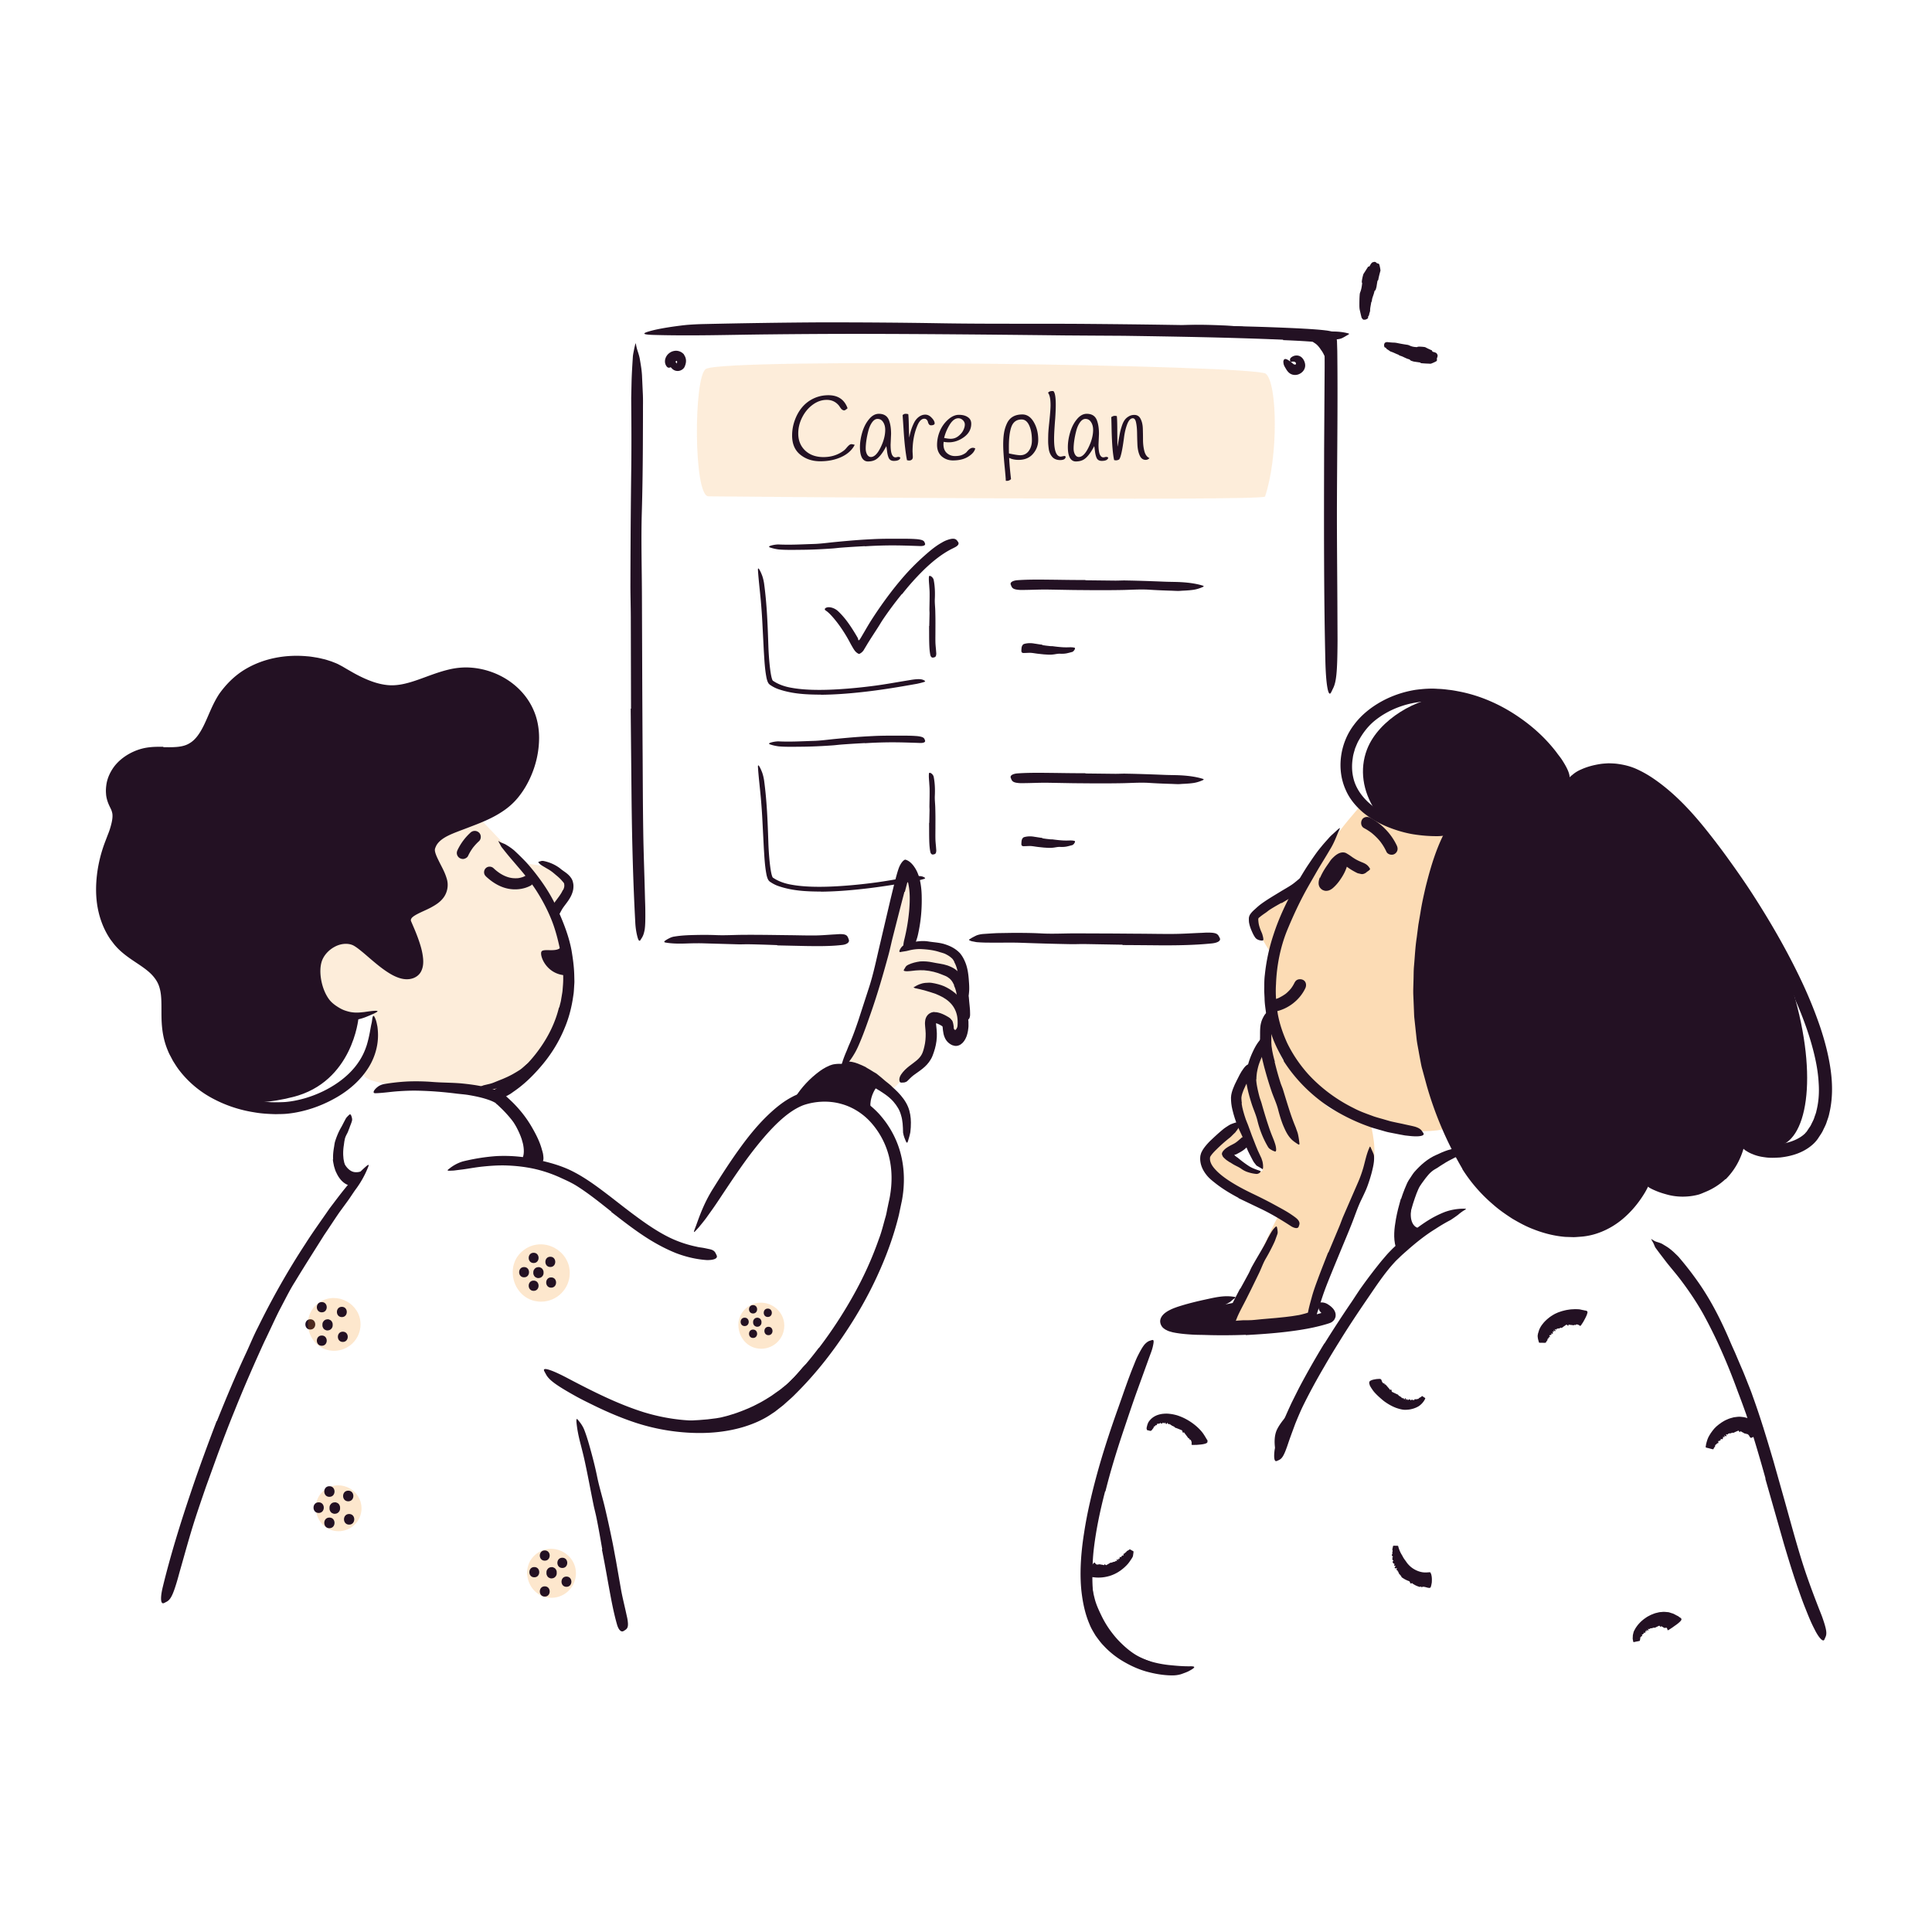
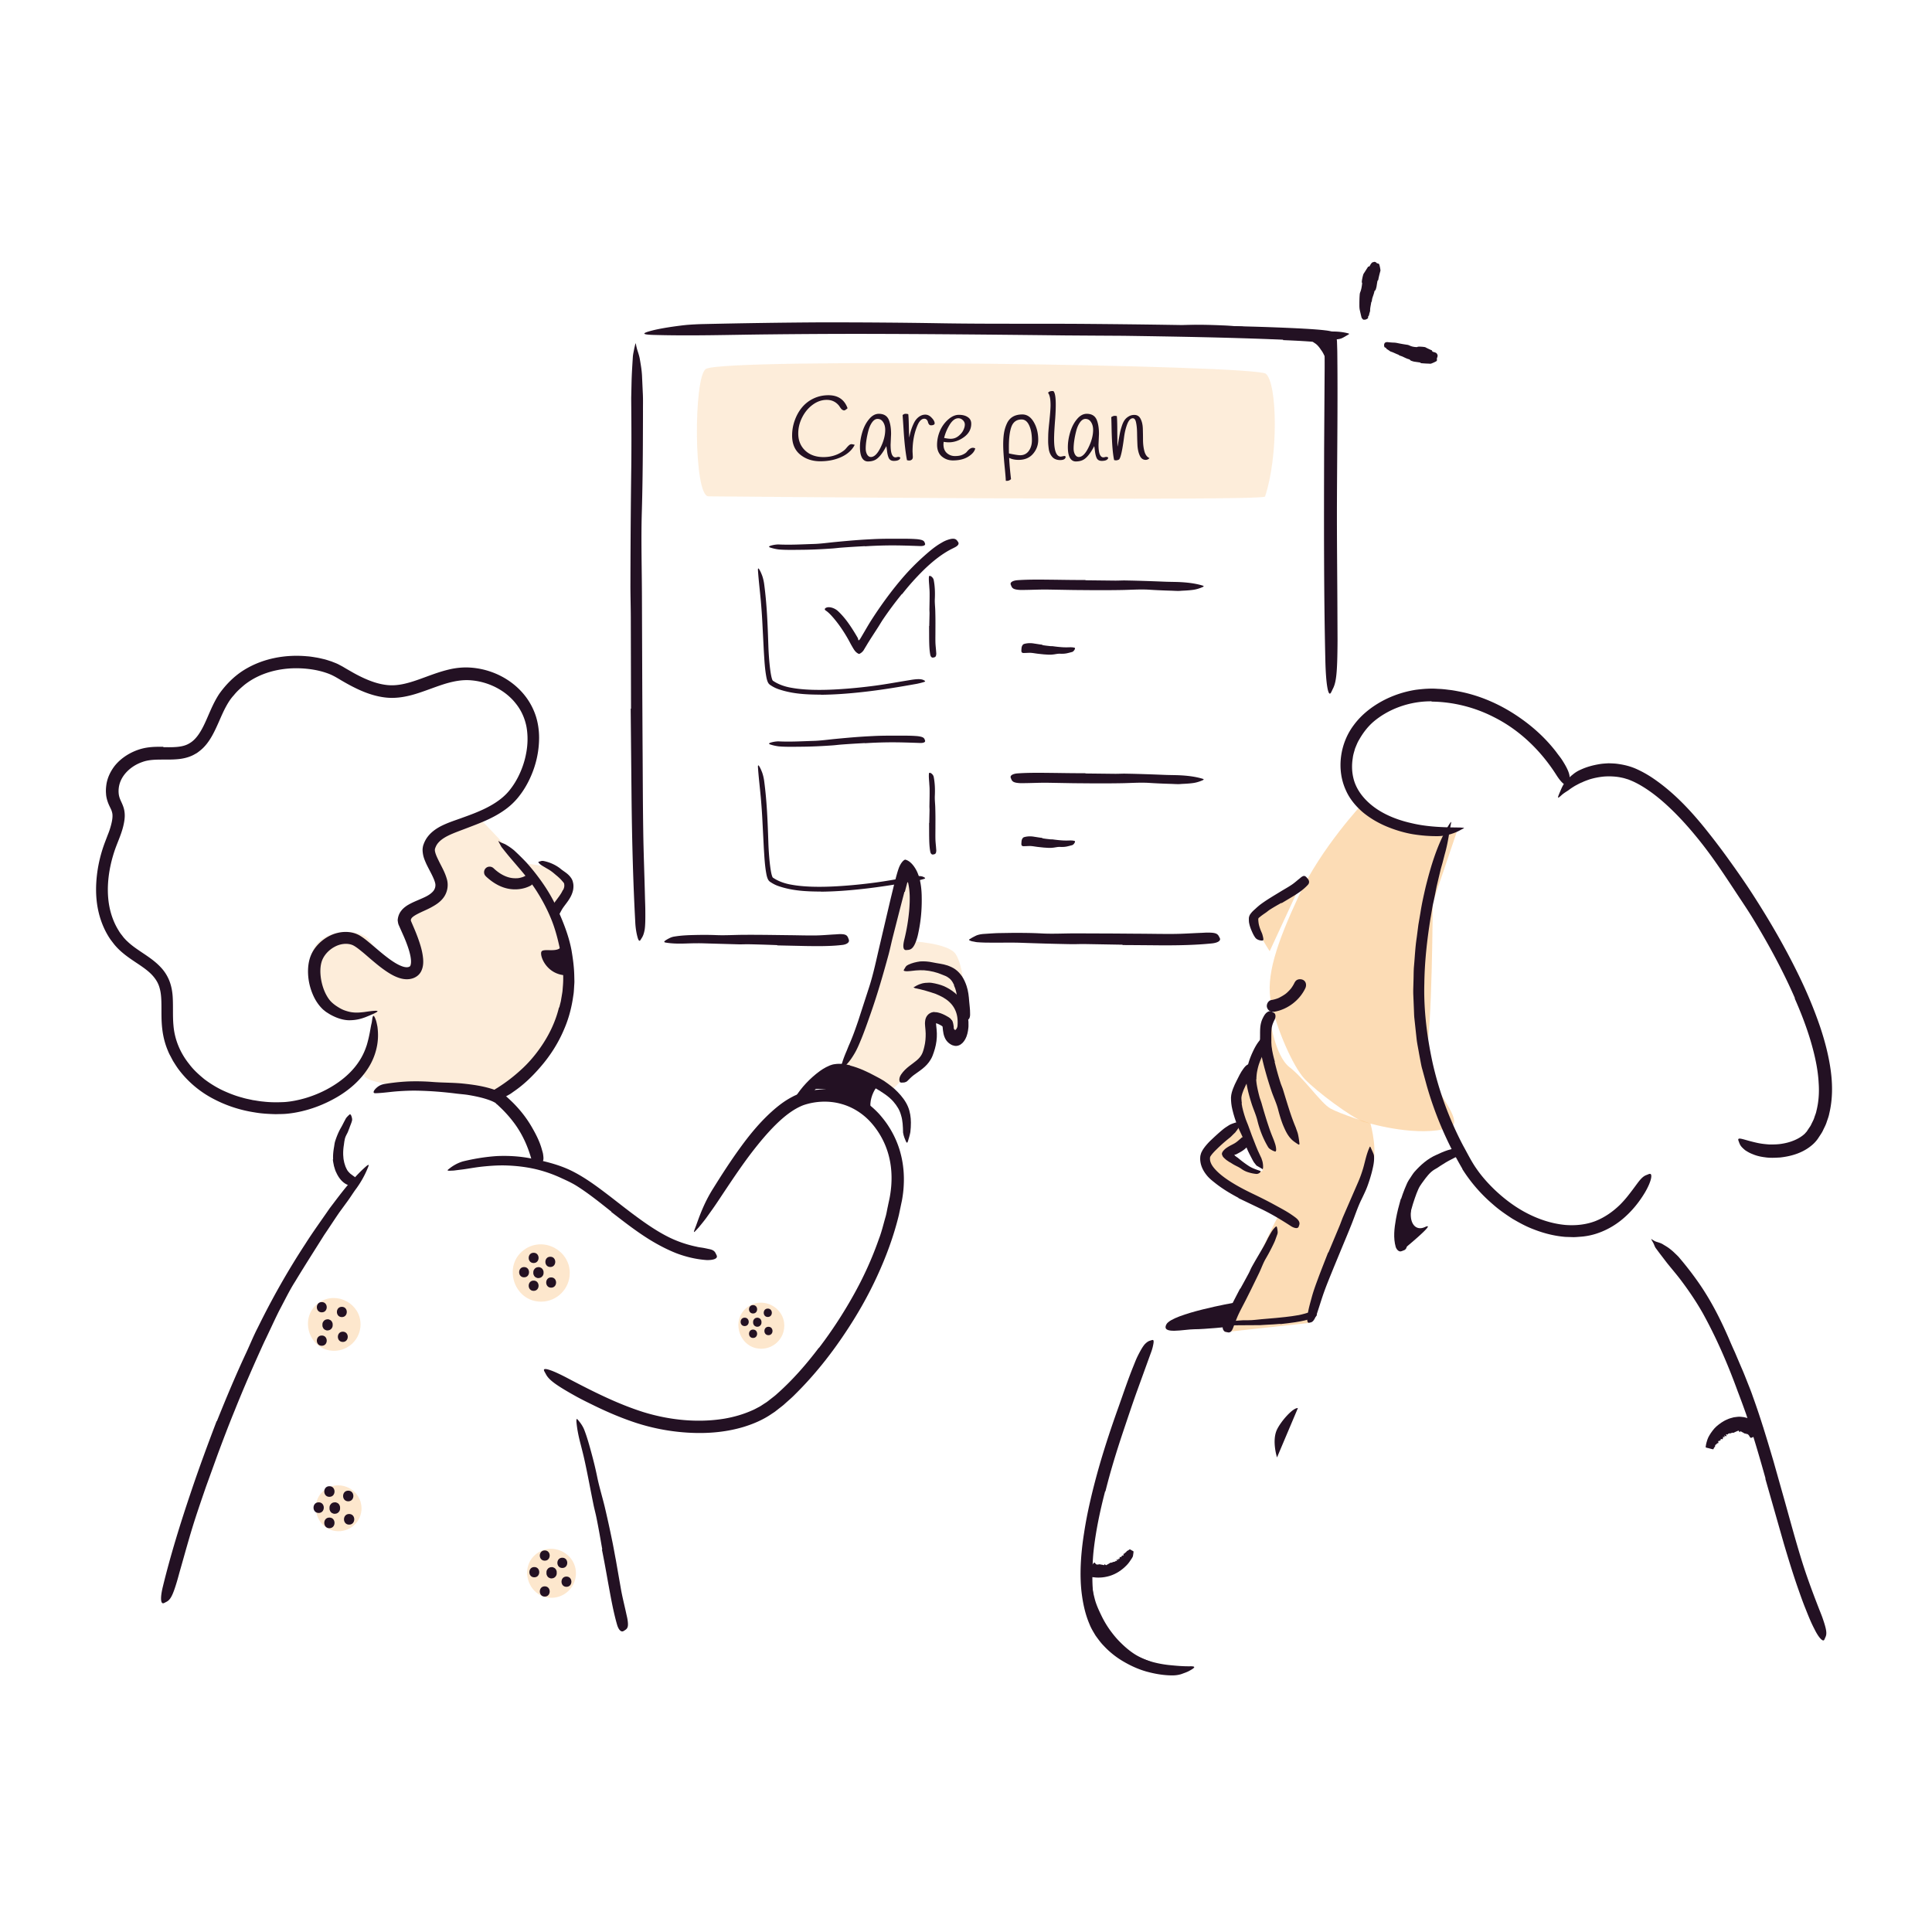
<svg xmlns="http://www.w3.org/2000/svg" width="520" height="520" fill="none">
  <path fill="#231123" fill-rule="evenodd" d="m250.111 221.485.073-3.364c.004-.409-.039-.816-.029-1.226.025-1.445.065-2.892.05-4.335.002-.642-.071-1.281-.101-1.915-.058-.811-.151-1.625-.076-2.441.025-.255.287-.259.579-.077.29.181.628.553.71 1.022.319 1.66.373 3.334.294 5.032-.051 1.014.083 2.057.116 3.089.032 1.135.052 2.271.05 3.408l-.008 2.099c.003 1.059-.025 2.124.003 3.178.026.819.139 1.624.19 2.451.01.183.037.362.038.547-.042.688-.201.908-.635.992-.1.02-.2.05-.298.054-.328.016-.585-.286-.68-.748-.267-1.391-.282-2.881-.307-4.387l-.011-3.375.042-.004ZM232.788 200c-2.128.112-4.265.24-6.406.403-.78.059-1.557.167-2.34.221-2.76.194-5.534.332-8.316.352-1.233.011-2.474.036-3.703.017a31.574 31.574 0 0 1-2.376-.102 12.054 12.054 0 0 1-2.342-.52c-.477-.16-.355-.338.094-.49a7.878 7.878 0 0 1 2.091-.343c3.089.164 6.239-.026 9.428-.125 1.912-.052 3.892-.331 5.846-.525 2.151-.206 4.31-.406 6.476-.56 1.332-.096 2.669-.165 4.005-.232 2.025-.094 4.065-.102 6.083-.091 1.569-.007 3.117-.018 4.685.061.345.028.685.036 1.031.079 1.285.168 1.668.404 1.842.916.041.119.099.241.112.356.042.384-.523.597-1.428.555-2.694-.092-5.504-.2-8.366-.172-2.122.026-4.266.1-6.41.244l-.006-.044Zm-11.844 39.967c-3.73-.017-7.517-.17-11.212-1.407a8.968 8.968 0 0 1-1.97-.901l-.47-.3c-.095-.043-.201-.162-.302-.272a1.087 1.087 0 0 1-.245-.337c-.231-.432-.303-.778-.403-1.144-.504-2.489-.593-4.873-.755-7.292l-.371-7.214a164.772 164.772 0 0 0-.44-6.377c-.246-2.707-.577-5.402-.764-8.106-.064-.843.136-.769.497-.1.184.333.4.819.63 1.414.212.597.391 1.31.512 2.092.762 5.555.967 11.124 1.151 16.718.056 1.671.167 3.374.335 5.07.088.846.189 1.693.328 2.517.072.408.148.821.257 1.191.047.192.114.36.174.504.038.054.05.125.079.136.023.027.029.049.119.099 1.408.954 3.158 1.569 4.955 1.864 1.795.325 3.636.47 5.48.533 2.272.07 4.556.014 6.834-.121 3.452-.199 6.917-.548 10.327-1.005 2.653-.357 5.234-.829 7.85-1.26.578-.094 1.143-.188 1.724-.284 2.163-.339 2.914-.164 3.397.101.111.069.252.136.311.204.1.115-.074.221-.443.325-.38.116-.971.271-1.749.435-4.633.828-9.581 1.663-14.584 2.209-3.717.416-7.473.701-11.247.741l-.005-.033Z" clip-rule="evenodd" />
  <path fill="#F58A07" d="M227.19 286.38s9-21.43 9.33-23.86c.33-2.43 6.68-29.29 6.68-29.29s3.68 4.05 3.78 6.08c.1 2.03-2.05 13.99-2.05 13.99s10.34.45 12.31 3.52c1.97 3.07 2.32 10.12 2.32 10.12l-.8 11.59s-.18 3.58-1.86 1.52c-1.68-2.06-4.04-5.51-4.04-5.51h-1.81s.5 4.58-.13 6.82-6.52 7.71-6.52 7.71l-4.92 4.9-12.29-7.6v.01Zm-127.17-14.039s-14.55 6.69-16.39-12.07c-1.06-10.78 13.06-10.93 15.71-7.31 2.65 3.62 9.16 11.33 10.92 7.08 1.75-4.26-1.49-15.18-1.49-15.18s9.32-3.08 8.75-5.56c-.57-2.48-2.82-13.02-2.82-13.02l14.29-6.06s13.42 13.32 17.25 20.63c3.83 7.31 7.85 22.28 6.23 29.88-1.62 7.59-15.31 25.06-18.98 23.95-3.67-1.11-17.74-2.25-20.48-2.25-1.47 0-17.32-.52-14.9-4.15 2.38-3.57 1.74-6.86 3.32-12.36l-1.4-3.59-.01.01Z" opacity=".15" />
  <path fill="#F58A07" d="M141.06 232.42s7.48.43 9.77 2.75c2.29 2.32 1.31 6.71.47 7.96-.84 1.25-1.88 2.64-1.88 2.64l-8.36-13.34v-.01Zm199.63-131.83c-2.96-2.38-145.6-4.36-150.7-1.29-3.31 2-3.36 34.29.7 34.29 0 0 149.34 1.39 149.79.06 3.61-10.66 3.35-30.53.21-33.06Z" opacity=".15" />
  <path fill="#231123" d="M236.51 292.151c-.45-.28-4.71 5.76-.21 9.86 3.17 2.88-7.39-10.46-18.2-8.79-3.62.56 5.04-7.78 9.71-5.55 4.67 2.22 8.7 4.49 8.7 4.49v-.01ZM303.99 417c.15-.02.4.14.54.24.26.17.45.19.57.37 0 0-.03.21-.07.59-.03.19-.06.42-.11.69-.08.25-.26.47-.42.74-.35.52-.75 1.16-1.34 1.73-.57.58-1.25 1.16-2.02 1.65-.76.5-1.64.9-2.5 1.16-.87.26-1.74.4-2.53.43-.79.04-1.51-.03-2.08-.11-.27-.04-.52-.08-.73-.11-.21-.02-.35-.08-.44-.1-.15-.02-.26-.16-.35-.3-.08-.13.05-.52.25-.91.29-.58.62-1.01.94-1.52.5-.66.68-.92.81-.97.14-.09.18.13.39.33.44.36.5.2.7.1.09-.05.02.3.2.03.03-.05.33.02.65.08s.66.1.71.15c.02.02.03.02.04-.02.06-.57.35.14.57 0l.65-.37c.23-.14.42-.26.42-.26.1-.11.36.09.43-.1.2.08.21-.2.43-.11.07.03.08-.04.12-.06.05-.01.19.06.19-.03 0-.05 0-.08.07-.04.05.03.11.06.1.02 0-.11.1-.27.25-.19.11.06.19.08.24.04-.25-.45-.05-.37.03-.45.01-.01.1.06.16.11.45.34-.15-.35.26-.26.06.01.17.09.13-.02 0-.02.08.04.14.07-.13-.23-.1-.31-.03-.36.05-.03.03-.12.06-.17.09-.14.51.26.39-.08-.09-.26.38-.14.27-.35-.01-.03.03-.02.08 0 .17.07.23.04.23-.04 0-.07.07-.11-.03-.25.07-.07 0-.24.23-.19.07.02.1-.02.11-.05.04-.07.19-.06.07-.23-.02-.02 0-.04.04-.03.24.09.17-.04.23-.08.07-.03.19-.12.17-.2 0-.09.54-.31.62-.39.04-.03.09-.08.16-.13V417Zm157.21-26.939c-.17.05-.71-.1-1-.19-.52-.17-.89-.15-1.13-.35 0 0 .04-.28.12-.76.04-.25.13-.51.22-.85.08-.34.23-.68.39-1.06.17-.38.44-.74.68-1.15.27-.39.57-.79.91-1.19.36-.39.75-.76 1.21-1.1.43-.36.94-.67 1.45-.97.25-.16.54-.26.82-.39.28-.13.55-.25.86-.33.3-.08.6-.17.9-.25l.94-.12c.62-.1 1.25.02 1.83.08.56.16 1.14.26 1.61.48.46.22.94.41 1.3.64.36.23.69.45.98.64.3.19.53.34.67.52.16.17.28.28.37.34.13.1.23.25.21.48 0 .19-.26.51-.58.81-.47.44-.93.71-1.43 1.06-.38.21-.67.38-.88.48-.2.1-.32.13-.41.11-.09-.01-.15-.07-.22-.17-.07-.09-.15-.21-.23-.4-.42-.56-.53-.45-.81-.45-.12 0 .11-.32-.22-.1-.06.06-.35-.15-.65-.31-.3-.13-.61-.33-.65-.36-.01-.02-.03-.03-.04.02-.23.68-.3-.26-.57-.15-.16.11-.46.16-.73.31-.26.14-.48.23-.48.23-.12.13-.39-.14-.48.08-.23-.12-.24.2-.49.08-.08-.04-.09.05-.14.06-.05.01-.22-.09-.22.02 0 .06-.01.09-.08.05-.05-.04-.13-.08-.12-.04 0 .12-.11.34-.29.24-.13-.07-.24-.11-.29-.06.31.56.07.46-.03.55-.01.01-.12-.08-.19-.14-.55-.43.21.45-.3.33-.07-.01-.22-.11-.16.02.01.03-.1-.05-.18-.09.16.28.12.36.04.43-.06.04-.04.15-.08.2-.11.16-.64-.3-.48.09.12.3-.45.18-.3.43.02.03-.04.03-.09 0-.22-.08-.28-.03-.28.06s-.08.13.05.29c-.08.08.04.28-.25.24-.09-.01-.12.02-.14.06-.05.08-.24.08-.09.25.02.03 0 .05-.05.03-.3-.08-.2.07-.28.11-.07.05-.14.19-.08.29.04.06-.07.18-.17.31-.09.13-.19.26-.21.31-.02.05-.04.12-.07.2l.01.05Z" />
  <path fill="#F58A07" d="M366.84 216.189s-11.21 11.91-17.24 24.87c-6.03 12.96-8.99 21.8-7.48 28.85 1.5 7.05 5.86 17.08 8.99 20.45 3.13 3.37 12.88 10.57 15.74 11.48 2.86.91 14.86 4.16 23.15 1.75 5.66-1.65-7.91-13.53-6.21-19.82 1.7-6.29 1.83-40.74 1.83-40.74l6.6-19.5s-16.15-1.54-19.12-3.5c-2.98-1.96-6.24-3.84-6.24-3.84h-.02Z" opacity=".3" />
  <path fill="#231123" d="M348.5 264.34c-.17.36-.36.71-.57 1.05l-.3.45c-.03.05-.2.31-.07.1s-.04.05-.07.09c-.25.31-.52.6-.81.88-.13.13-.26.25-.4.37-.08.07-.17.14-.25.21-.23.19.19-.14.03-.02-.62.45-1.27.82-1.96 1.16-.18.09.32-.12.04-.02l-.3.12c-.17.06-.34.12-.52.17-.38.12-.77.2-1.16.27-.84.15-1.39 1.22-1.13 2 .29.9 1.1 1.29 2 1.13 3.53-.61 6.77-3.08 8.3-6.32.36-.77.24-1.79-.58-2.22-.72-.38-1.83-.24-2.22.58h-.03Zm-217.78-28.521c1.57 1.49 3.44 2.72 5.55 3.26 2.11.54 4.55.36 6.56-.72.71-.38.94-1.37.54-2.05-.42-.72-1.34-.92-2.05-.54-.4.22-.59.29-1.06.42-.36.1-.72.17-.95.18-.94.04-1.56 0-2.4-.23-1.52-.43-2.89-1.34-4.06-2.45-.59-.56-1.54-.58-2.12 0-.58.58-.59 1.56 0 2.12l-.01.01Zm21.74 26.7c-5.46-.15-7.33-5.47-6.71-6.42.62-.95 4.59.49 5.36-1.48l1.34 7.9h.01ZM355.39 93.92c-.33-.46-.68-.92-1.16-1.31-.17-.15-.37-.24-.55-.38-.63-.48-1.35-.91-2.12-1.25-.34-.15-.69-.3-1.04-.41-.46-.12-.9-.36-1.34-.6-.14-.08-.11-.09.03-.15.14-.05.41-.2.72-.27.54-.12 1.05-.04 1.57 0 .52.06.99.3 1.47.54.55.31 1.19.49 1.77.81.63.35 1.22.8 1.74 1.32.32.32.59.68.86 1.05.4.56.69 1.18.98 1.8.22.48.49.96.63 1.51.03.12.08.24.09.36.05.47-.13.62-.64.67-.12.01-.24.03-.35.03-.4 0-.72-.18-.84-.4-.19-.34-.37-.65-.51-.96-.13-.31-.27-.63-.43-.94-.23-.47-.52-.95-.88-1.38l.03-.03-.03-.01ZM298.74 441.4a28.83 28.83 0 0 1-3.06-4.69c-.32-.6-.65-1.2-.92-1.82-.95-2.2-1.5-4.54-1.87-6.87a41.22 41.22 0 0 1-.38-3.11c-.17-1.33.02-2.68.24-3.98.07-.41.08-.35.14 0 .05.35.22.99.36 1.74.05.33.13.66.19.98.06.33.08.65.12.98.07.65.16 1.3.28 1.94.22 1.29.5 2.57.83 3.85.4 1.53 1.1 3.03 1.8 4.47.77 1.59 1.7 3.12 2.79 4.53.66.87 1.37 1.71 2.15 2.49 1.17 1.18 2.43 2.29 3.82 3.2 1.07.71 2.23 1.23 3.4 1.71l.77.3c.95.41 1.22.61 1.25 1.15 0 .12.03.25.02.37-.04.39-.55.52-1.35.31-2.32-.65-4.58-1.93-6.57-3.52a27.284 27.284 0 0 1-4.05-3.99l.03-.03.01-.01Zm50.59-62.409c-1.32-.15-4.53 3.5-5.62 5.76-1.45 3.01 0 7.52 0 7.52l5.62-13.28Zm32.37-61.471c-.15.36-2.51 7.43-1.88 10.59.42 2.09 1.89 2.98 3.69 2.16 3.67-1.68-6.39 6.52-6.39 6.52s-.72-7.61 0-9.62c1.42-3.98 4.57-9.65 4.57-9.65h.01Z" />
  <path fill="#F58A07" d="M368.87 302.42s2.39 8.54 0 12.29-11.17 27.27-11.17 27.27l-5.36 14.09-22.53 2.45s14.15-32.8 15.02-32.21c.87.59-13.04-5.12-16.51-8.78-3.47-3.66-4.98-6.35-3.2-8.21 1.78-1.86 8.69-6.43 8.69-6.43l1.81 3.95-5.75 3.81s10.82 6.36 9.92 4.06c-.9-2.3-7.39-17.7-7.39-17.7s1.36-4.96 2.16-6.66c.8-1.7 5.51-9.67 5.51-9.67l1.66-6.94s1.3 10.38 5.34 13.49c4.04 3.11 8.49 9.72 11.02 11.13 2.53 1.41 10.78 4.05 10.78 4.05v.01Z" opacity=".3" />
  <path fill="#231123" d="M344.61 356.321c-1.33.1-2.65.21-3.98.25-.48.02-.96.08-1.45.09-1.71.03-3.41.04-5.11.03-.76-.01-1.51 0-2.26.02l-1.44.02c-.48-.04-.97-.15-1.45-.23-.3-.06-.26-.08 0-.18.25-.09.71-.36 1.25-.55 1.94-.23 3.87-.49 5.84-.43 1.18.01 2.39-.18 3.58-.28l3.94-.34c.81-.07 1.62-.15 2.43-.25 1.22-.15 2.45-.29 3.65-.52.93-.18 1.83-.47 2.73-.73.2-.06.39-.12.59-.17.75-.18 1.02-.1 1.27.33.06.1.13.19.17.29.15.34-.1.7-.64.92-1.6.67-3.36 1.01-5.14 1.29-1.32.21-2.66.35-3.99.5v-.04l.01-.02Z" />
  <path fill="#231123" d="M332.24 350.609s-16.75 2.95-18.29 5.82c-1.54 2.87 4.8 1.34 7.52 1.34 2.72 0 9.22-.66 9.22-.66l1.55-6.49v-.01Z" />
  <path fill="#F58A07" d="M341.73 256.019s-5.02-7.74-4.13-9.01c.89-1.27 12-7.98 12-7.98l-7.87 17v-.01Z" opacity=".3" />
-   <path fill="#231123" d="M388.6 187.68c-6.72-.01-17.52 5.8-20.68 14.06-2.03 5.32-1.14 11.23 2.18 16.32 0 0 4.87 3.9 10.3 4.64 5.44.74 9.29.82 9.29.82s-5.95 16.03-6.89 25.35c-.93 9.32-.16 32.84 1.91 39.8 2.07 6.97 11.85 38.05 29.55 41.52 17.69 3.47 23.75-5.89 23.75-5.89l4.73-6.31s9.36 3.58 12.67 2.32c3.31-1.26 8.37-4.58 9.72-7.38 1.35-2.8 2.64-6.77 2.64-6.77s4.16 3.11 10.25 2.43c8.29-.92 11.54-18.41 4.58-41.75 0 0-6.29-16.81-12.96-26.37-6.67-9.56-17.57-23.14-23.01-27.09-5.44-3.95-10.94-7.52-12.97-6.59-2.03.93-11.61 4.35-11.61 4.35s-2.84-6.39-5.69-9.6c-2.85-3.21-12.54-10.88-16.53-12.22-3.99-1.34-11.23-1.66-11.23-1.66v.02ZM225.95 288.289c-.86.91-4.76 2.67-2.98 4.89 1.78 2.22-6.4 1.5-6.4 1.5s4.23-4.18 5.8-5.06c1.57-.88 3.58-1.33 3.58-1.33Zm7.16-.988c.7.4 1.4.8 2.07 1.24.25.15.51.27.75.44.82.63 1.59 1.31 2.36 1.97.34.29.7.57 1.05.84.45.35.84.78 1.16 1.29.1.16.08.14-.08.1-.15-.06-.53-.02-.84-.15-.59-.17-1.05-.5-1.52-.82-.47-.31-.93-.64-1.38-.99-.53-.44-1.21-.69-1.8-1.05-.65-.39-1.31-.78-2-1.13-.42-.22-.84-.43-1.27-.62-.66-.28-1.32-.58-2-.77-.53-.15-1.09-.19-1.63-.26-.12-.02-.24-.01-.36-.04-.22-.03-.36-.11-.42-.26-.07-.13-.1-.29-.1-.49v-.27c.02-.27.27-.5.65-.63 1.06-.06 2.14.18 3.15.57.76.28 1.5.64 2.23.99l-.02.04Zm-26.82 91.32c-1.94 1.03-3.92 2.01-5.99 2.74-.75.29-1.48.61-2.26.82-1.35.42-2.73.72-4.11.97-1.4.17-2.79.38-4.19.42-1.24.12-2.49.08-3.72.07l-2.37-.19c-.39-.04-.78-.14-1.16-.26-.38-.11-.75-.22-1.14-.33-.47-.14-.4-.13.02-.17.21-.02.51-.07.88-.14.2-.04.39-.07.58-.11.1-.02.21-.03.32-.06h.32c.78.02 1.56-.02 2.34-.03.78-.02 1.55-.14 2.32-.14 1.55-.1 3.09-.25 4.64-.48 1.86-.26 3.73-.86 5.55-1.46 1.98-.72 3.96-1.51 5.82-2.53 1.17-.59 2.28-1.29 3.39-1.99.82-.56 1.63-1.14 2.43-1.72.76-.64 1.57-1.22 2.29-1.89.56-.53 1.1-1.06 1.63-1.6l1.5-1.7c.23-.24.42-.51.63-.77.83-.93 1.24-1.1 1.64-1.13.09 0 .2-.02.27 0 .25.04.08.57-.37 1.41-1.49 2.39-3.53 4.58-5.79 6.52-1.7 1.43-3.58 2.63-5.48 3.78l-.03-.04.04.01Zm-71.18-81.391s3.95 5.27 5.29 9.33c1.09 3.27.68 6.18-1.34 6.17h5.88s-2.9-9.35-3.65-10.41c-.74-1.06-6.19-5.09-6.19-5.09h.01ZM98.1 315.07c-1.02.29-2.27.68-3.31.24-2.05-.85-3.2-4.26-3.31-4.73 0 0 0 5.01 2.61 6.7 1.35.88 2.08 0 2.08 0l1.93-2.22v.01Zm39.81-23.781c-.83.38-1.67.73-2.52 1.05-.31.12-.6.28-.91.38-.55.19-1.12.34-1.7.44-.57.11-1.15.24-1.74.32-.52.1-1.06.13-1.6.09-.69-.05-1.37-.33-1.91-.69-.17-.12-.14-.11.04-.09.17.03.5.03.85-.04.32-.07.61-.19.89-.3.28-.1.55-.21.82-.33.58-.14 1.16-.27 1.77-.42.75-.17 1.46-.55 2.2-.82.81-.31 1.61-.63 2.39-1 .48-.23.96-.46 1.43-.72.7-.4 1.41-.81 2.08-1.25.52-.36.95-.8 1.43-1.19.1-.09.2-.18.31-.26.41-.3.6-.33.88-.17.07.04.14.07.19.11.19.14.16.43-.05.77-.63 1.03-1.48 1.95-2.44 2.75-.75.53-1.58.96-2.4 1.39l-.02-.04.01.02Zm-41.43-17.228s-1.53 17.16-17.64 21.2c-12.45 3.12-19.87 1.24-26.5-5.68-6.63-6.92-9.24-15.68-8.25-19.91.99-4.23.26-7.16-1.73-8.89-1.99-1.73-12.09-7.11-13.4-10.87-1.31-3.76-.92-17.97-.92-17.97l4.46-12.15s-2.17-5.55-1.7-7.62c.47-2.07 2.31-6.1 5.02-7.25 2.71-1.15 11.46-1.73 12.01-1.8.55-.07 5.76-1.84 7.06-3.93 1.3-2.09 7.38-12.63 8.89-14.93 1.51-2.3 8.89-5.91 11.67-5.86 2.78.05 11.97.92 13.19 1.41 1.22.49 13.66 6.68 16.55 6.47 2.89-.22 11.72-2.75 15.27-4.1 3.56-1.35 14.07-1.35 15.98 1.47 1.91 2.82 5.37 7.53 6.24 10.73.87 3.2-.24 13.11-2.02 15.94s-9.01 8.84-11.67 9.91c-2.66 1.07-10.05 2.87-11.59 5.37-1.53 2.5-3.91 4.29-1.48 6.82 2.43 2.54 4.57 6.36 2.72 8.2-1.85 1.84-10.7 4.23-9.87 6.06.83 1.83 3.99 11.32 3.99 11.32s-.52 2.96-2.5 3.62c-1.98.66-9.85-4.44-9.85-4.44s-3.16-6.49-7.16-4.88c-4 1.61-8.06 3.39-8.06 6.94 0 3.54.61 8.27 2.05 9.84 3.81 4.14 9.24 4.98 9.24 4.98Z" />
  <path fill="#231123" d="M377.11 322.669c.29-.89.6-1.78.96-2.67.18-.45.36-.89.58-1.37.12-.25.2-.45.37-.73.15-.26.31-.54.45-.71.4-.58.75-1.21 1.21-1.75 1.66-1.88 3.6-3.6 5.92-4.6 1-.48 2.01-.92 3.04-1.26 1.33-.39 2.72-.75 4.12-.4.43.09.38.3.07.68-.15.19-.37.42-.62.69-.12.13-.25.28-.4.4-.14.11-.3.18-.46.26-.57.25-1.12.51-1.65.81-.53.28-1.06.54-1.56.85-.51.3-1.01.61-1.5.94-.25.16-.5.32-.74.5-.25.17-.53.29-.79.46-1.28.76-2.2 2.04-3.1 3.27-.26.33-.48.69-.73 1.04-.12.17-.17.29-.27.44l-.26.53c-.34.76-.66 1.58-.94 2.42-.36 1.03-.69 2.08-.97 3.14-.42 1.61-.86 3.24-1.07 4.89-.17 1.28-.06 2.56-.09 3.81 0 .28.03.55.01.82-.09 1.01-.44 1.31-1.19 1.53-.17.05-.32.12-.47.15-.45.1-1.07-.33-1.37-1.18-.7-2.47-.38-5.02.05-7.49.33-1.84.8-3.66 1.32-5.47l.08.02v-.02Zm-42.93-25.709c.18 1.37.62 2.83 1.11 4.28.17.53.44 1.03.62 1.56.66 1.88 1.38 3.78 2.14 5.67.32.85.71 1.67 1.09 2.48.55 1.02.9 2.17.81 3.44-.18.44-.01.33-.37.13-.19-.09-.4-.24-.69-.4-.16-.09-.31-.18-.45-.26-.08-.04-.14-.1-.24-.14l-.16-.19-.54-.69c-.18-.23-.28-.5-.43-.75l-.8-1.54c-.54-1.03-.95-2.14-1.33-3.27-.44-1.36-1.2-2.64-1.76-4.01-.61-1.5-1.12-3.06-1.5-4.69-.24-1-.37-2.06-.36-3.18.04-.9.29-1.68.57-2.43.28-.75.61-1.45.97-2.14.55-1.07 1.03-2.16 1.8-3.18.18-.22.32-.46.56-.68.2-.2.4-.35.61-.45.18-.1.37-.17.57-.17.35 0 .66.19.84.53.08.15.16.3.18.46.04.26-.04.53-.04.75 0 .06 0 .1.01.15l-.02.18c0 .11-.04.17-.11.28-.38.55-.88 1.38-1.32 2.17-.45.81-.89 1.65-1.23 2.49-.25.62-.46 1.25-.55 1.78l-.04.37.02.45c-.01.29.07.64.11.97l-.07.02v.01Z" />
  <path fill="#231123" d="M338.11 290.489c.02.67.14 1.48.3 2.27.16.8.36 1.61.57 2.42.16.59.4 1.16.57 1.75.59 2.09 1.22 4.2 1.92 6.28.3.93.65 1.84 1.01 2.74.24.57.47 1.16.66 1.75.21.59.34 1.21.34 1.88-.16.47-.14.41-.61.24-.25-.08-.51-.23-.82-.41-.32-.18-.6-.42-.77-.73-1.3-2.2-2.24-4.57-2.85-7.09-.37-1.51-1.05-2.97-1.54-4.48-.53-1.67-1-3.35-1.33-5.14-.08-.57-.16-1.13-.16-1.77 0-.59.06-1.13.13-1.7.21-1.69.74-3.33 1.42-4.88.54-1.2 1.12-2.4 1.99-3.48.18-.24.38-.47.59-.69.41-.39.75-.59 1.06-.59.15 0 .29.01.43.07.15.07.29.17.42.28.12.1.25.18.34.27.26.26.28 1.05-.08 1.59-1.16 1.56-2.09 3.2-2.76 5.09-.25.7-.43 1.43-.57 2.17-.08.37-.12.75-.16 1.12l-.04.57v.46h-.06v.01Zm-186.55-50.918c.14-.33.29-.66.31-.98.03-.16.02-.32 0-.49-.02-.21-.01-.22-.08-.38-.1-.21-.32-.41-.53-.66-.37-.44-.83-.88-1.33-1.3-.5-.4-1-.87-1.54-1.25-.47-.36-1-.64-1.51-.94-.64-.41-1.35-.7-1.89-1.35-.17-.2-.11-.24.15-.32.19-.06.39-.11.54-.16.22-.05.44-.04.66 0 1.58.33 3.06.97 4.39 1.97.75.67 1.68 1.12 2.47 1.96.22.22.42.5.62.8.2.34.35.72.4 1.04.18.66.14 1.36.04 1.99a7.06 7.06 0 0 1-.81 2.1c-.53.95-1.2 1.74-1.79 2.56-.46.63-.79 1.34-1.15 1.98-.08.14-.13.3-.21.43-.32.46-.54.47-1.23.2-.16-.06-.32-.11-.47-.18-.52-.21-.77-.71-.62-1.25.47-1.54 1.4-2.56 2.15-3.61.57-.76 1.08-1.5 1.36-2.19l.06.02.01.01Z" />
  <path fill="#231123" d="m150.53 271.15.37-1.46c.12-.49.17-.99.27-1.48.07-.5.18-.99.23-1.49l.12-1.5c.16-2.01.04-4.03-.16-6.09-.19-1.49-.48-2.96-.81-4.42-.57-2.58-1.27-5.14-2.3-7.6-1.02-2.46-2.28-4.84-3.72-7.12-1.27-2.03-2.79-3.92-4.32-5.75l-3-3.51c-.5-.59-.98-1.19-1.47-1.8l-.72-.91c-.23-.31-.38-.7-.59-1.04-.44-.91-.48-.7.28-.29.36.22 1.06.36 1.65.77.63.37 1.34.85 2.03 1.43 1.17 1.09 2.32 2.21 3.42 3.39 1.06 1.21 2.09 2.45 3.06 3.76 1.95 2.59 3.7 5.39 5.05 8.39 1.62 3.58 3.18 7.41 3.91 11.38.37 2.19.67 4.36.73 6.59l.04 1.67c.01.56-.06 1.11-.08 1.67-.04.56-.06 1.11-.13 1.67l-.25 1.65c-.45 2.7-1.18 5.35-2.26 7.85-1.58 3.81-3.84 7.33-6.53 10.4-2.08 2.4-4.35 4.6-6.98 6.41-.29.2-.57.41-.86.61-.29.19-.6.36-.91.53-.58.32-1.07.56-1.49.75-.43.16-.8.25-1.11.29-.63.07-1.05-.06-1.46-.35-.18-.13-.4-.25-.53-.41-.43-.5.3-1.45 1.8-2.3 2.2-1.38 4.3-2.97 6.26-4.76 1.98-1.76 3.76-3.81 5.31-6.02 2.31-3.27 4.12-6.97 5.07-10.9h.08v-.01Zm-60.87 40.881c-.07-1.2.08-2.36.28-3.48.06-.41.11-.81.21-1.21.43-1.38.96-2.69 1.66-3.89.31-.53.57-1.08.85-1.61.19-.33.34-.69.57-1.01.25-.3.53-.58.83-.84.19-.16.35-.01.48.3.12.31.29.83.22 1.26-.17.74-.5 1.38-.72 2.07-.14.33-.26.67-.39 1-.13.33-.33.64-.48.97-.2.39-.34.81-.41 1.24-.1.43-.14.87-.2 1.3-.16.94-.22 1.89-.18 2.84l.07.87c.04.29.1.57.16.86.08.44.25.84.37 1.27.19.4.36.81.61 1.17.21.27.45.52.69.75l.81.61c.11.09.25.15.36.25.4.36.38.63-.02 1.3-.09.15-.17.31-.27.45-.33.49-.83.69-1.34.5-1.53-.51-2.63-1.89-3.31-3.41-.3-.55-.43-1.16-.62-1.74-.11-.6-.26-1.2-.3-1.8h.07v-.02ZM162.1 417.02c-.51-2.92-1.01-5.849-1.61-8.759-.22-1.06-.51-2.11-.73-3.17-.77-3.75-1.45-7.53-2.26-11.28-.35-1.67-.77-3.33-1.19-4.96-.55-2.1-1.02-4.23-1.18-6.42.07-.71.09-.62.53-.14.41.49 1.14 1.39 1.6 2.56.8 2.08 1.38 4.21 1.96 6.35.58 2.14 1.11 4.3 1.55 6.49.55 2.62 1.37 5.28 2.01 7.94.69 2.93 1.34 5.869 1.94 8.829.39 1.81.69 3.65 1.05 5.471.48 2.77.97 5.55 1.45 8.3.41 2.13.94 4.2 1.39 6.31.1.46.22.91.29 1.39.27 1.75.09 2.339-.66 2.809-.17.11-.34.24-.52.31-.59.24-1.21-.399-1.6-1.639-1.07-3.68-1.74-7.601-2.47-11.551-.52-2.93-1.05-5.869-1.64-8.799l.08-.02.01-.021Zm182.81-174.021c-1.08.6-2.15 1.21-3.18 1.87-.37.24-.7.55-1.06.79-.46.31-.92.63-1.33.95-.46.4-.61.42-.66.69-.03.1 0 .57.05.97.08.66.29 1.33.53 1.97.15.42.36.81.5 1.23.11.43.25.85.28 1.34.02.3-.19.38-.61.33-.43-.04-1.1-.23-1.48-.66-.56-.71-.89-1.53-1.24-2.35-.16-.42-.31-.85-.42-1.31-.05-.23-.11-.46-.13-.72-.02-.2-.04-.7-.02-1.04.04-.34.17-.68.35-.97.66-.91 1.1-1.18 1.56-1.63.46-.42.91-.81 1.39-1.16 1.05-.77 2.14-1.45 3.22-2.12l2.01-1.22c1.01-.62 2.06-1.19 3.03-1.85.76-.51 1.43-1.14 2.15-1.7.16-.13.3-.27.47-.38.63-.41.94-.36 1.44.23.12.13.24.26.34.41.34.48.32 1.05-.06 1.46-1.11 1.22-2.47 2.17-3.9 3.04-1.06.64-2.13 1.28-3.2 1.92l-.04-.06.01-.03Zm48.71 71.622c-4.15-7.08-7.39-14.61-9.62-22.45l-1.17-4.3c-.22-.71-.35-1.44-.49-2.17l-.41-2.19c-.21-1.29-.5-2.57-.65-3.87l-.42-3.9-.21-1.95c-.05-.65-.06-1.3-.09-1.95l-.16-3.91c-.07-1.3.02-2.6.04-3.9.05-1.3.02-2.6.13-3.9.24-2.59.34-5.19.74-7.76l.44-3.43.58-3.41c.35-2.28.86-4.52 1.37-6.75 1.42-5.68 3.1-11.4 6.1-16.49.99-1.55.86-1.33.57.22-.32 1.54-.64 4.42-1.56 7.58l-.55 2.13c-.19.71-.42 1.4-.58 2.11l-1.01 4.26c-.28 1.43-.55 2.87-.87 4.29-.33 1.42-.51 2.88-.78 4.31-.93 5.77-1.58 11.61-1.66 17.5-.2 7.05.71 14.39 2.24 21.43a90.984 90.984 0 0 0 8.22 22.26c1.19 2.13 2.27 4.36 3.66 6.3 1.37 1.98 2.99 3.78 4.72 5.46 2.64 2.52 5.6 4.76 8.85 6.43 3.24 1.67 6.75 2.81 10.32 3.13 2.78.21 5.55-.09 8.04-1.05 2.5-.99 4.73-2.55 6.66-4.44.84-.85 1.61-1.73 2.35-2.69 1.39-1.76 2.22-3 2.9-3.82.69-.81 1.21-1.22 1.85-1.45.29-.1.61-.28.86-.3.8-.11.52 1.94-1.32 5.06-1.38 2.29-3.08 4.48-5.18 6.39-2.08 1.92-4.6 3.51-7.43 4.49-1.4.5-2.91.82-4.38.95-.73.05-1.47.13-2.21.14l-2.21-.07c-2.94-.24-5.8-.97-8.5-2.03-2.02-.75-3.9-1.79-5.75-2.87-1.79-1.16-3.55-2.37-5.14-3.78a41.86 41.86 0 0 1-8.34-9.6l.06-.05-.01.04ZM343.07 285.8c.45 1.83.95 3.68 1.54 5.51.2.67.51 1.31.72 1.98.73 2.37 1.44 4.76 2.25 7.12.37 1.04.76 2.08 1.19 3.1.21.68.52 1.32.64 2.03.15.71.25 1.43.33 2.16.04.46-.11.45-.5.2-.37-.26-1.12-.69-1.71-1.32-1.07-1.11-1.63-2.43-2.2-3.76-.53-1.34-.95-2.74-1.32-4.17-.43-1.71-1.24-3.34-1.81-5.04a98.12 98.12 0 0 1-1.73-5.68c-.33-1.18-.62-2.37-.88-3.58-.2-.92-.36-1.85-.42-2.85l-.04-.76v-.69l.02-1.38c0-.73-.01-1.47.07-2.27.08-.79.29-1.64.68-2.4.17-.34.34-.66.56-.96.41-.55.82-.76 1.13-.85.32-.09.63.03.97.24.15.09.31.17.43.26.38.29.41 1.09.08 1.74-.5 1.01-.76 1.7-.83 2.66-.09.95-.05 2.22-.06 3.54.04.42.03.72.09 1.15.08.43.11.84.21 1.29.17.89.4 1.8.65 2.71l-.07.02h.01Zm-10.74 24.901s-.07.04-.04.07c-.03.04-.01.08 0 .13.01.02.03.05.05.08.01.01.02.03.03.05l.16.14c.24.21.53.36.78.57.88.74 1.8 1.43 2.76 2.06.42.28.88.51 1.33.7.59.24 1.18.45 1.75.63.18.07.17.25-.02.44-.19.2-.6.43-1.02.39-.74-.07-1.46-.22-2.13-.44-.68-.2-1.31-.52-1.88-.93-.68-.49-1.5-.8-2.22-1.24l-.55-.34c-.09-.05-.15-.13-.35-.19l-.43-.29c-.29-.19-.57-.38-.79-.6l-.35-.31-.27-.32c-.04-.07-.07-.14-.1-.21-.06-.14-.12-.27-.16-.42-.02-.18.04-.38.11-.53.16-.32.42-.58.69-.84.43-.38.98-.7 1.5-.99.39-.2.78-.39 1.15-.61.57-.34 1.06-.81 1.55-1.22.11-.09.2-.2.3-.28.41-.29.52-.15 1.08.43.13.13.27.24.41.36.51.37.5 1.07.18 1.45-.89 1.1-1.96 1.63-2.98 2.17l-.28.14c-.07.04-.02 0-.04.01 0 0-.01-.01-.03-.01-.03 0-.08-.01-.11.01h-.1l.02-.06Z" />
  <path fill="#231123" d="M333.37 322.42c-2.17-1.15-4.3-2.41-6.29-3.99-.73-.58-1.49-1.16-2.14-1.93-.56-.67-1.08-1.43-1.44-2.32-.36-.88-.54-1.89-.44-2.86 0-.23.11-.57.19-.85.08-.29.21-.46.31-.69.23-.43.48-.77.74-1.12.53-.66 1.07-1.27 1.66-1.81 1.03-.98 2.06-1.93 3.14-2.82.34-.29.71-.55 1.09-.79.38-.24.75-.51 1.18-.68.86-.34 1.76-.64 2.76-.66.65.05.48.17.1.49-.39.33-.82 1.15-1.41 1.95-.14.16-.26.35-.4.51-.15.14-.3.27-.45.43-.3.29-.58.6-.9.87a41.55 41.55 0 0 0-3.71 3.28c-.58.55-1.13 1.16-1.46 1.65-.14.18-.12.22-.19.31-.02.16-.06.37-.04.55 0 .38.1.77.27 1.15.33.77.96 1.5 1.65 2.19 1.56 1.52 3.58 2.81 5.6 3.96 1.26.71 2.56 1.37 3.89 2.01 2.01.96 4.06 1.98 6.04 3.07 1.54.85 3.1 1.65 4.56 2.66.32.22.64.44.95.68.59.44.89.82 1.03 1.17.14.34.13.63 0 .97-.06.16-.09.32-.17.45-.25.44-.97.36-1.86-.13-2.48-1.61-5.03-3.17-7.83-4.55-2.16-1.03-4.32-2.07-6.48-3.1l.03-.06.02.01Zm.45 24.451c.78-1.4 1.55-2.81 2.31-4.23.27-.52.48-1.07.76-1.59 1-1.82 2.09-3.61 3.12-5.41.46-.8.88-1.63 1.28-2.45.59-1.02 1.07-2.1 1.99-2.94.27-.27.38-.15.46.25.04.2.09.47.12.79.05.33.04.67-.09.98l-.61 1.68c-.23.55-.49 1.07-.75 1.6a50.08 50.08 0 0 1-1.69 3.14c-.74 1.23-1.21 2.66-1.85 3.98l-2.13 4.37-1.34 2.68c-.68 1.35-1.42 2.69-2.06 4.05-.5 1.06-.86 2.17-1.31 3.25-.09.24-.17.48-.29.72-.21.43-.41.69-.66.8a.86.86 0 0 1-.39.09c-.16-.01-.34-.05-.51-.09-.16-.04-.31-.06-.43-.1-.34-.1-.81-.81-.63-1.49.56-2.01 1.5-3.91 2.45-5.84.71-1.43 1.46-2.85 2.2-4.28l.06.03-.01.01Zm23.72-9.761 2.97-7.09c.36-.86.65-1.75 1.02-2.61 1.31-3.02 2.63-6.05 3.94-9.07.59-1.33 1.07-2.7 1.47-4.06.5-1.77.81-3.5 1.58-5.27.21-.56.26-.49.49.03.16.35.33.73.49 1.09.09.23.22.49.28.76.05.27.06.54.06.83 0 1.02-.19 2-.42 2.97-.22.97-.49 1.92-.79 2.85-.3.93-.61 1.85-.99 2.73-.39.88-.8 1.75-1.22 2.61-1.02 2.07-1.74 4.35-2.61 6.53-.95 2.4-1.96 4.78-2.95 7.17l-1.82 4.41c-.9 2.23-1.84 4.46-2.65 6.71-.63 1.75-1.15 3.5-1.73 5.24-.13.38-.23.77-.4 1.14-.62 1.38-.97 1.76-1.58 1.87-.14.03-.28.07-.41.07-.41 0-.52-.71-.36-1.83.2-1.68.68-3.3 1.13-4.96.44-1.66 1.04-3.29 1.64-4.91.89-2.42 1.86-4.82 2.79-7.23l.07.02Zm-60.09 64.25c-1.4 5.39-2.55 10.84-3.14 16.34-.2 2-.27 4.01-.28 6-.05 1.76.03 3.51.2 5.23.07.87.24 1.71.36 2.56.22.82.34 1.69.64 2.47l.4 1.2.53 1.15.26.58.32.55.64 1.1c.99 1.38 2.06 2.74 3.39 3.85 2.28 2.06 5.1 3.54 8.01 4.49 1.87.64 3.82 1.04 5.78 1.26 1.96.2 3.94.38 5.94.34 1.25 0 1.17.31.15.92-.26.15-.57.33-.94.51-.37.17-.8.33-1.28.5-.95.4-2.12.57-3.38.52-2.23-.06-4.44-.46-6.59-1.06-2.15-.62-4.21-1.56-6.15-2.71a22.984 22.984 0 0 1-5.29-4.25c-.8-.81-1.46-1.76-2.14-2.68-.59-.99-1.2-1.96-1.62-3.04-1.09-2.53-1.7-5.22-2.06-7.89-.37-2.68-.42-5.37-.32-8.01.12-2.91.44-5.78.89-8.62.43-2.85.98-5.67 1.62-8.46.78-3.44 1.68-6.85 2.65-10.22 1.49-5.11 3.18-10.18 4.96-15.15 1.38-3.87 2.64-7.69 4.19-11.47.33-.83.65-1.66 1.06-2.47.76-1.51 1.33-2.48 1.86-3.09.57-.59 1.01-.86 1.5-.99.22-.06.45-.16.62-.17.28 0 .32.34.22.95-.1.61-.3 1.55-.74 2.66-1.22 3.36-2.46 6.8-3.73 10.29-1.26 3.5-2.44 7.09-3.65 10.67-1.78 5.32-3.45 10.72-4.8 16.17h-.08v-.03Zm177.75-3.401c-1.62-5.81-3.32-11.58-5.21-17.28-.73-2.06-1.49-4.12-2.27-6.16-2.63-7.24-5.69-14.33-9.41-21.07-1.68-2.96-3.6-5.82-5.62-8.52-1.29-1.75-2.73-3.39-4.08-5.09l-1.99-2.6-.98-1.32c-.32-.45-.45-1.08-.75-1.54-.67-1.25-.69-.99.38-.4.5.33 1.59.43 2.44 1.02.45.27.95.56 1.44.91.48.36.97.75 1.44 1.2.41.4.84.79 1.23 1.21l1.11 1.32c.73.89 1.44 1.79 2.14 2.7 1.38 1.83 2.72 3.7 3.93 5.66 2.45 3.9 4.48 8.04 6.31 12.24.53 1.27 1.09 2.53 1.67 3.8.54 1.28 1.09 2.57 1.64 3.86.57 1.28 1.09 2.59 1.6 3.89.51 1.31 1.06 2.6 1.5 3.92 2.1 5.77 3.86 11.63 5.59 17.49l3.06 10.84c1.53 5.47 3.01 10.98 4.69 16.35 1.31 4.17 2.81 8.19 4.37 12.21.34.89.7 1.74 1.03 2.64 1.17 3.34 1.34 4.48.82 5.5-.11.23-.19.51-.31.66-.37.51-1.49-.62-2.64-3-.92-1.74-1.64-3.58-2.38-5.44-.76-1.85-1.41-3.76-2.09-5.67-1.33-3.84-2.53-7.76-3.7-11.7-1.67-5.85-3.34-11.73-5.02-17.6l.08-.03h-.02ZM345.34 91.43c-14.27-.6-28.6-.84-42.92-1.05-5.23-.03-10.45-.06-15.67-.1-18.42-.21-36.84-.39-55.26-.42-8.17 0-16.39.05-24.5.14-10.42.1-20.88.45-31.28.14-3.22-.11-2.83-.5-.1-1.2 1.37-.35 3.32-.71 5.67-1.05 1.18-.16 2.46-.34 3.82-.46 1.36-.1 2.8-.18 4.31-.21 10.65-.24 21.29-.4 31.95-.46 10.66 0 21.35.07 32.08.25 12.83.21 26.19.06 39.32.17 14.44.12 28.88.31 43.33.7 4.45.12 8.89.28 13.35.5 2.23.12 4.45.24 6.71.47l.93.11c.41.06.82.13 1.21.23.38.11.75.23 1.02.48.08.06.09.17.19.21l.05.28.11.57c.06.39.17.74.19 1.16l.03.95.05 1.68c.16 13.49-.04 26.99-.09 40.35-.04 10.38.1 20.56.13 30.83l.03 6.75c-.05 8.45-.31 11.13-1.26 12.94-.21.41-.42.95-.62 1.19-.68.8-1.26-2.65-1.4-8.83-.43-18.35-.38-37.69-.33-57.1.05-7.2.09-14.42.14-21.64 0-1.79 0-3.61-.04-5.38l-.03-1.24v-.06l-.03-.03c-.08-.01.17.02-.43-.06-3.43-.38-7.08-.55-10.66-.7v-.11Zm-175.5 99.281-.06-24.56c-.01-2.99-.11-5.97-.1-8.96.02-10.53.09-21.06.23-31.59.05-4.67.05-9.37.01-14.01l-.03-4.47.1-4.48c.04-1.49.12-2.98.21-4.47l.14-2.23c.07-.74.26-1.49.39-2.23.46-1.85.26-1.6.66-.03.18.79.68 1.91.87 3.26.23 1.35.51 2.93.56 4.64l.21 4.56c.07 1.52.02 3.04.03 4.56 0 3.04-.02 6.08-.03 9.12-.03 6.08-.11 12.18-.29 18.31-.21 7.33.02 14.96.04 22.45l.09 24.74c.03 5.08.05 10.15.08 15.23.06 7.69.06 15.41.18 23.04.08 5.93.32 11.74.46 17.61.03 1.29.09 2.55.1 3.86.02 2.41 0 4.01-.17 5.12-.2 1.12-.45 1.76-.79 2.28-.16.24-.31.55-.46.68-.25.23-.48-.14-.71-1.02-.23-.88-.51-2.25-.58-4.01-.57-10.47-.86-21.51-.99-32.61l-.24-24.77h.08l.01-.02Zm39.35 63.67c-2.53-.1-5.06-.18-7.58-.23-.92-.02-1.84.04-2.77.02-3.26-.09-6.52-.18-9.77-.28-1.45-.03-2.9 0-4.33.05-1.84.06-3.69.07-5.54-.24-.58-.09-.5-.31-.02-.63.24-.16.58-.36.99-.56.41-.21.9-.39 1.43-.45 1.87-.31 3.75-.37 5.63-.41 1.88-.04 3.77-.04 5.67.04 2.27.09 4.63-.06 6.95-.08 2.55-.02 5.11 0 7.66.03l4.72.06c2.38.02 4.77.1 7.14.08 1.84-.02 3.65-.2 5.47-.29.4-.02.8-.07 1.2-.07 1.5-.02 1.97.27 2.26 1.06.07.18.15.37.19.55.12.61-.51 1.1-1.61 1.28-3.24.4-6.63.36-10.04.31-2.54-.06-5.09-.11-7.64-.17v-.07h-.01Zm92.96-.111-10.32-.18c-1.26-.01-2.51.06-3.77.03-4.43-.08-8.86-.21-13.29-.37-1.96-.07-3.94-.04-5.89-.03-1.25 0-2.51 0-3.76-.02-.63-.02-1.25-.04-1.88-.09-.31 0-.63-.07-.94-.13-.31-.07-.63-.1-.94-.2-.78-.33-.67-.31-.01-.72.33-.22.8-.45 1.37-.74.57-.24 1.23-.38 1.95-.44 1.28-.08 2.55-.18 3.83-.23l3.83-.06c2.56-.01 5.12 0 7.69.13 3.08.19 6.28 0 9.43 0l10.4.04 6.41.05c3.23.01 6.48.09 9.69.06 2.5-.02 4.95-.2 7.42-.29.54-.02 1.08-.07 1.63-.07 2.03 0 2.68.22 3.09 1.05.09.19.22.38.27.56.18.63-.66 1.14-2.15 1.3-4.4.45-9.03.54-13.68.52-3.46-.03-6.93-.06-10.39-.08v-.08l.01-.01Z" />
  <path fill="#231123" d="M334.54 87.95c2.37.18 4.75.36 7.13.49.87.05 1.74.04 2.6.11 3.06.24 6.12.48 9.18.61 1.36.05 2.73.08 4.07.08 1.73-.05 3.47 0 5.21.45.54.13.47.2.02.46-.3.17-.63.36-.94.54-.39.24-.85.46-1.35.55-3.55.6-7.11.51-10.69.16-2.14-.21-4.37-.11-6.56-.19-2.41-.09-4.82-.28-7.22-.44l-4.44-.32c-2.24-.14-4.49-.36-6.71-.47-1.73-.09-3.43-.04-5.15-.07-.38 0-.75.01-1.13-.01-1.41-.08-1.84-.28-2.1-.93-.06-.15-.14-.3-.17-.44-.1-.49.51-.85 1.54-.94 3.08-.25 6.29-.19 9.51-.08 2.39.08 4.79.28 7.19.39v.07l.01-.02Zm-42.38 68.231 7.93.09c.97.01 1.93-.06 2.9-.04 3.41.06 6.83.18 10.26.32 1.52.07 3.05.05 4.55.13 1.94.11 3.88.34 5.77.89.59.18.49.28-.04.5-.53.23-1.5.59-2.6.71-.98.13-1.96.17-2.93.22-.98.11-1.94 0-2.92-.02-1.95-.06-3.91-.14-5.88-.27-2.36-.14-4.82.05-7.25.09-2.67.05-5.34.05-8.01.04l-4.94-.04c-2.5-.04-5-.09-7.48-.13-1.93 0-3.82.09-5.74.11-.42.01-.84.02-1.26 0-1.57-.09-2.06-.37-2.33-1.07-.06-.16-.15-.32-.18-.48-.1-.53.57-.93 1.71-1.06 3.38-.25 6.9-.16 10.47-.13 2.64.04 5.3.08 7.96.07v.07h.01Zm0 52 7.93.09c.97.01 1.93-.06 2.9-.04 3.41.06 6.83.18 10.26.32 1.52.07 3.05.05 4.55.13 1.94.11 3.88.34 5.77.89.59.18.49.28-.04.5-.53.23-1.5.59-2.6.71-.98.13-1.96.17-2.93.22-.98.11-1.94 0-2.92-.02-1.95-.06-3.91-.14-5.88-.27-2.36-.14-4.82.05-7.25.09-2.67.05-5.34.05-8.01.04l-4.94-.04c-2.5-.04-5-.09-7.48-.13-1.93 0-3.82.09-5.74.11-.42.01-.84.02-1.26 0-1.57-.09-2.06-.37-2.33-1.07-.06-.16-.15-.32-.18-.48-.1-.53.57-.93 1.71-1.06 3.38-.25 6.9-.16 10.47-.13 2.64.04 5.3.08 7.96.07v.07h.01Zm-11.62-34.561c.69.13 1.39.2 2.11.28.26.03.52 0 .79.04.94.13 1.9.23 2.86.28.43.01.86.02 1.28 0 .54-.01 1.09-.04 1.64.12.17.05.15.26.01.51-.14.24-.38.55-.68.63-.53.14-1.06.29-1.59.39-.53.09-1.08.11-1.63.08-.67-.04-1.35.17-2.04.22-.76.09-1.53 0-2.3-.04l-1.42-.15c-.71-.07-1.42-.22-2.12-.27-.55-.02-1.11.03-1.67.04-.12 0-.25.02-.37 0-.45-.06-.55-.26-.49-.95.01-.16.02-.31.04-.47.08-.52.35-.91.68-1.01.99-.28 1.92-.26 2.83-.09.68.09 1.37.23 2.06.29v.06l.01.04Zm0 52c.69.13 1.39.2 2.11.28.26.03.52 0 .79.04.94.13 1.9.23 2.86.28.43.01.86.02 1.28 0 .54-.01 1.09-.04 1.64.12.17.05.15.26.01.51-.14.24-.38.55-.68.63-.53.14-1.06.29-1.59.39-.53.09-1.08.11-1.63.08-.67-.04-1.35.17-2.04.22-.76.09-1.53 0-2.3-.04l-1.42-.15c-.71-.07-1.42-.22-2.12-.27-.55-.02-1.11.03-1.67.04-.12 0-.25.02-.37 0-.45-.06-.55-.26-.49-.95.01-.16.02-.31.04-.47.08-.52.35-.91.68-1.01.99-.28 1.92-.26 2.83-.09.68.09 1.37.23 2.06.29v.06l.01.04ZM43.97 201.1c2.79.05 5.26.06 7.02-1.04 1.83-1.04 3.1-3.15 4.21-5.55 1.12-2.41 2.09-5.13 3.79-7.73 1.79-2.51 3.92-4.68 6.5-6.33 5.16-3.26 11.32-4.35 17.17-3.81.74.05 1.47.16 2.2.29.73.1 1.46.28 2.18.45.73.15 1.44.43 2.16.64.71.3 1.43.52 2.13.92.34.18.74.38 1.02.55l.88.52 1.76 1.01c1.17.66 2.36 1.26 3.55 1.77 1.75.76 3.53 1.32 5.33 1.55 1.75.24 3.53.06 5.35-.39 3.66-.88 7.31-2.72 11.52-3.73 1.84-.45 3.86-.67 5.81-.54 1.95.12 3.87.52 5.7 1.17 3.65 1.29 6.96 3.61 9.31 6.75 1.17 1.57 2.08 3.33 2.68 5.2.59 1.87.85 3.81.86 5.72 0 3.82-.87 7.56-2.46 10.97-.79 1.71-1.76 3.34-2.94 4.83-1.17 1.52-2.63 2.85-4.18 3.9-3.13 2.16-6.6 3.42-9.93 4.69-1.65.64-3.36 1.23-4.85 1.95-1.48.72-2.79 1.65-3.38 2.88-.33.75-.4.95-.21 1.69.18.69.54 1.45.92 2.22.75 1.57 1.71 3.1 2.25 5.12.41 1.6.09 3.36-.87 4.72-.96 1.35-2.28 2.12-3.49 2.78-1.23.65-2.47 1.14-3.56 1.71-.53.28-1.05.58-1.39.9-.23.19-.42.49-.43.81 0 .11.06.22.09.32l.21.49.55 1.28c.37.86.72 1.74 1.05 2.64.64 1.79 1.24 3.63 1.41 5.69.07 1.02.04 2.16-.53 3.31-.28.57-.76 1.1-1.31 1.44-.55.36-1.11.54-1.71.64-1.2.19-2.32-.06-3.28-.42-.97-.36-1.84-.85-2.65-1.37-1.79-1.15-3.36-2.49-4.9-3.8-.77-.66-1.52-1.33-2.29-1.94-.75-.61-1.55-1.23-2.25-1.57-1.42-.62-3.27-.43-4.8.38-1.54.79-2.85 2.14-3.46 3.68-.59 1.54-.58 3.47-.26 5.28.33 1.82.99 3.62 2 5.06.51.73 1.07 1.23 1.86 1.81.76.52 1.54 1 2.37 1.31.83.3 1.69.53 2.59.59.9.08 1.83-.01 2.79-.12 2.41-.36 3.6-.44 3.55-.2-.05.22-1.16.75-3.19 1.56-1.02.39-2.34.8-4 .84-1.67.1-3.58-.46-5.37-1.44-.45-.24-.87-.53-1.32-.81-.24-.19-.47-.38-.71-.57-.23-.2-.43-.42-.64-.64-.81-.89-1.46-1.9-1.97-2.99-1.01-2.18-1.6-4.64-1.49-7.36.06-1.19.27-2.47.79-3.71.52-1.22 1.29-2.28 2.19-3.17 1.8-1.75 4.16-2.96 6.85-3.07 1.35-.03 2.7.2 4.03.94 1.14.68 1.94 1.37 2.76 2.05 1.63 1.35 3.13 2.69 4.69 3.87 1.53 1.17 3.19 2.23 4.57 2.56.69.15 1.15.08 1.46-.11.11-.06.13-.09.2-.23.06-.13.13-.38.16-.7.05-.66-.05-1.52-.26-2.39-.2-.88-.5-1.78-.83-2.68-.33-.9-.71-1.81-1.12-2.72l-.62-1.39-.41-.93c-.23-.46-.28-.95-.34-1.43.07-.99.43-1.96 1.11-2.72.14-.2.34-.38.54-.56.15-.15.3-.24.44-.36.29-.22.58-.4.86-.56 1.11-.63 2.1-1.01 3.03-1.42.92-.4 1.79-.77 2.47-1.23.69-.46 1.19-.95 1.43-1.44.12-.25.22-.5.25-.79.02-.14.03-.32.03-.45-.02-.12 0-.22-.06-.4-.13-.64-.51-1.5-.94-2.37-.44-.88-.94-1.79-1.43-2.8-.44-1.04-1-2.11-1.03-3.87 0-.39.12-1.06.24-1.35.12-.33.24-.66.41-.98.31-.64.73-1.21 1.18-1.71.92-1 1.98-1.7 3.01-2.25 2.11-1.08 4.08-1.65 6.03-2.38 3.88-1.38 7.63-2.88 10.54-5.31.87-.73 1.63-1.51 2.32-2.44.7-.91 1.32-1.9 1.86-2.93 1.08-2.07 1.88-4.33 2.3-6.66.44-2.32.49-4.71.09-6.99-.42-2.25-1.35-4.4-2.78-6.21-2.81-3.67-7.38-5.96-12-6.37-2.32-.23-4.59.18-6.93.86-2.33.7-4.67 1.66-7.16 2.48-2.71.9-5.73 1.61-8.87 1.3-3.05-.31-5.88-1.37-8.47-2.65-1.3-.64-2.55-1.34-3.77-2.06-1.28-.77-2.25-1.34-3.48-1.79-2.42-.89-5.09-1.31-7.73-1.39-5.28-.15-10.68 1.23-14.77 4.49-.99.84-1.98 1.7-2.79 2.73-.91.97-1.56 2.02-2.2 3.2-1.26 2.34-2.17 5-3.59 7.58-.87 1.58-1.99 3.17-3.57 4.35l-.59.44-.64.36c-.42.25-.88.45-1.33.62-.92.34-1.86.54-2.78.65-3.67.41-7.1-.26-9.97.81-2.91 1-5.48 3.3-6.18 6.16-.17.7-.24 1.47-.18 2.19.05.72.24 1.35.58 2.09.33.73.79 1.66.95 2.68.18 1.01.12 2.01-.04 2.93-.45 2.78-1.69 5.24-2.5 7.58-.82 2.39-1.41 4.87-1.7 7.37-.29 2.5-.28 5.04.14 7.5.43 2.45 1.28 4.82 2.59 6.9.3.54.69 1.01 1.07 1.5.18.25.37.49.59.7.2.23.41.45.64.65.88.85 1.88 1.6 2.94 2.32 2.09 1.45 4.43 2.82 6.3 4.93a11.33 11.33 0 0 1 2.17 3.61c.49 1.33.72 2.71.81 4.06.16 2.69-.03 5.25.21 7.73.31 3.84 1.85 7.45 4.26 10.43 1.14 1.53 2.57 2.81 4.04 4.02 1.52 1.15 3.15 2.16 4.87 2.99 1.73.8 3.51 1.51 5.37 1.99.91.29 1.86.44 2.79.66.95.13 1.89.33 2.84.4 1.9.23 3.83.22 5.71.13 1.86-.13 3.73-.52 5.56-1.04 3.21-.95 6.23-2.37 8.95-4.29 2.52-1.79 4.25-3.67 5.41-5.4 1.18-1.72 1.8-3.29 2.23-4.61.79-2.67.94-4.34 1.26-5.73.18-.64.19-1.5.35-1.91.12-.34.3-.29.53.17.12.23.24.55.38.97.12.42.23.95.35 1.57.16 1.24.27 2.89-.06 4.85a16.75 16.75 0 0 1-2.5 6.38c-2.09 3.25-5.07 5.81-8.34 7.72-3.29 1.91-6.86 3.31-10.65 4.05-.95.19-1.91.33-2.89.42-1 .1-1.94.07-2.91.11-1.92-.05-3.85-.15-5.76-.49-3.82-.59-7.58-1.8-11.07-3.65-3.5-1.82-6.67-4.44-9.14-7.65-.63-.8-1.15-1.67-1.7-2.53l-.71-1.35c-.25-.44-.47-.9-.66-1.39-.82-1.91-1.32-3.97-1.54-5.99-.47-4.04.15-7.92-.68-10.83-.37-1.46-1.17-2.69-2.28-3.82-1.12-1.12-2.57-2.1-4.14-3.14-1.16-.78-2.39-1.6-3.58-2.61-.59-.49-1.17-1.04-1.72-1.65-.55-.59-.99-1.23-1.48-1.85-1.79-2.59-2.92-5.56-3.48-8.56-.56-3.01-.54-6.05-.19-9.01.36-2.96 1.08-5.85 2.12-8.62l.76-1.99c.25-.62.48-1.23.66-1.84.37-1.21.66-2.45.63-3.41 0-.49-.1-.87-.25-1.32-.15-.43-.5-1.03-.84-1.85-.33-.81-.61-1.8-.65-2.71-.08-.92-.01-1.76.13-2.67.31-1.78 1.13-3.42 2.18-4.79 1.08-1.36 2.42-2.42 3.86-3.24 1.45-.81 3.01-1.39 4.65-1.67 1.67-.28 3.15-.26 4.58-.25l.03.09v.01Zm89.53 95.85c-.85-.57-2.17-1.02-3.44-1.38-1.3-.36-2.67-.63-4.04-.86-1.01-.16-2.03-.23-3.05-.35-3.6-.46-7.25-.75-10.91-.81-1.62-.02-3.25.05-4.86.16-2.06.14-4.1.48-6.12.53-.62.03-.67-.35-.23-.93.22-.29.57-.62 1.01-.93.45-.3 1-.51 1.61-.62 2.16-.36 4.31-.59 6.47-.69 2.16-.07 4.32-.03 6.49.14 2.59.21 5.29.16 7.95.41 2.92.3 5.84.7 8.77 1.71.9.33 1.81.72 2.7 1.42.74.63 1.37 1.23 2.04 1.87 1.97 1.94 3.74 4.15 5.15 6.57 1.09 1.87 2.11 3.8 2.73 5.93.12.47.28.92.38 1.4.13.9.19 1.5.01 1.92-.18.43-.47.68-.9.88-.2.09-.39.21-.59.26-.33.09-.64-.04-.93-.32-.3-.28-.56-.72-.71-1.27-.93-3.31-2.28-6.4-4.32-9.28a33.05 33.05 0 0 0-3.95-4.55l-.75-.71c-.15-.15-.18-.15-.27-.23-.06-.06-.16-.13-.28-.19l.04-.07v-.01Z" />
  <path fill="#231123" d="M164.54 326.11c-3.15-2.5-6.28-5.03-9.57-7.07-1.21-.73-2.49-1.32-3.77-1.9a36.02 36.02 0 0 0-7.06-2.47c-2.45-.56-4.97-.87-7.52-.97-2.26-.1-4.54.06-6.78.29-1.44.15-2.87.4-4.31.62-.72.12-1.44.2-2.17.29l-1.09.14c-.36.04-.74.04-1.11.06-.93.02-.84-.11-.16-.61.67-.55 1.95-1.41 3.61-1.9 2.96-.72 6-1.22 9.09-1.43 3.09-.14 6.22.04 9.29.65 3.65.74 7.49 1.64 10.94 3.36 3.8 1.9 7.1 4.43 10.34 6.9 1.99 1.54 3.95 3.09 5.94 4.58 3.01 2.25 6.09 4.44 9.38 6.13 2.55 1.31 5.22 2.22 7.94 2.78.59.16 1.19.2 1.79.31.56.1 1.01.21 1.4.29.39.07.69.16.95.26.5.22.78.52.99.99.1.21.23.43.28.63.18.7-.84 1.14-2.7 1.11-2.72-.18-5.5-.82-8.15-1.82-2.64-1.04-5.16-2.38-7.55-3.87-3.55-2.23-6.81-4.79-10.03-7.28l.04-.06-.01-.01ZM58.38 382.499c2.5-6.23 5.09-12.43 7.94-18.52 1.03-2.23 1.95-4.5 3.08-6.68 3.81-7.76 8.07-15.31 12.81-22.54 2.05-3.24 4.33-6.35 6.48-9.49 1.48-1.94 2.94-3.92 4.5-5.81.77-.95 1.65-1.82 2.48-2.72.84-.9 1.69-1.77 2.61-2.58 1.14-1.02 1.13-.75.58.49-.51 1.27-1.58 3.44-3.25 5.64-.71 1-1.36 2.05-2.09 3.04l-2.17 2.97c-1.39 2.02-2.72 4.09-4.1 6.11-2.61 4.16-5.27 8.31-7.84 12.56-.8 1.25-1.52 2.57-2.23 3.91-.7 1.34-1.4 2.69-2.11 4.04-1.36 2.73-2.61 5.54-3.95 8.27-2.78 6.09-5.47 12.23-7.96 18.46-1.57 3.82-3.03 7.69-4.48 11.56-1.06 2.94-2.13 5.9-3.2 8.84-1.02 2.96-2.04 5.92-3 8.88-1.48 4.61-2.71 9.19-4.03 13.79-.29 1.01-.54 2.01-.85 3.03-1.13 3.77-1.76 4.89-2.87 5.42-.25.12-.52.3-.75.35-.76.15-.85-1.56-.17-4.37 2.02-8.33 4.68-16.97 7.59-25.57 2.14-6.39 4.5-12.76 6.91-19.09l.08.02-.01-.01ZM243.44 240.02c-1.09 4.08-2.12 8.21-3.18 12.34-.38 1.51-.69 3.03-1.09 4.53-1.44 5.29-2.96 10.57-4.78 15.77-.81 2.3-1.61 4.63-2.53 6.89-.6 1.44-1.18 2.92-2.03 4.28-.81 1.36-1.78 2.69-3.09 3.68-.85.59-.82.34-.46-.43.16-.4.38-.95.58-1.63.22-.66.5-1.39.83-2.18.31-.68.56-1.41.87-2.1.31-.69.59-1.4.88-2.12.56-1.43 1.07-2.89 1.57-4.36.96-2.97 1.93-5.95 2.9-8.94 1.17-3.6 1.96-7.47 2.85-11.24l2.93-12.49.94-3.86.53-2.04c.26-.94.52-1.89.85-2.73.26-.61.55-1.09.87-1.46.16-.19.32-.34.54-.47.09-.09.29-.09.4-.05l.36.15c.97.45 1.82 1.48 2.45 2.66.32.6.57 1.27.78 1.95.1.39.16.56.21.85.05.26.11.52.15.78.18 1.04.27 2.08.3 3.11.09 3.2-.13 6.31-.74 9.41-.14.68-.26 1.36-.46 2.04-.74 2.52-1.46 3.23-2.48 3.31-.24.02-.49.06-.69.03-.68-.15-.7-1.21-.29-2.87a51.9 51.9 0 0 0 1.3-7.79c.22-2.64.25-5.37-.35-7.68-.03-.1 0-.03 0-.07 0-.01-.01-.06-.03-.06-.01 0-.03.01-.06.04l-.73 2.78h-.08l-.02-.03Z" />
-   <path fill="#231123" d="M256.87 258.881a6.12 6.12 0 0 0-.42-.68c-.11-.16-.33-.35-.56-.54-.45-.38-1-.68-1.57-.96-.44-.17-.89-.3-1.36-.43-1.62-.55-3.42-.75-5.21-.83-.8-.02-1.6.07-2.38.21-.5.09-.98.24-1.48.34-.5.08-1.01.15-1.51.25-.32.05-.38-.13-.24-.49s.49-.95 1.07-1.33c.5-.33 1.08-.44 1.63-.62.56-.16 1.12-.27 1.68-.36 1.13-.17 2.29-.23 3.43-.03 1.36.22 2.79.27 4.18.68 1.52.47 2.99 1.15 4.23 2.45.69.82 1.14 1.7 1.5 2.61.54 1.38.75 2.84.87 4.27.08 1.11.19 2.23.11 3.38-.03.25-.03.5-.08.75-.18.92-.53 1.13-1.3 1.05-.18-.02-.35-.02-.52-.06-.55-.12-.95-.62-.95-1.21-.03-1.74.11-3.35-.11-5-.16-1.2-.49-2.43-1.06-3.42l.05-.04v.01Z" />
  <path fill="#231123" d="M256.82 265.189c-.22-.49-.47-.97-.8-1.36-.28-.36-.66-.65-1.17-.96-.37-.22-.8-.33-1.21-.52-1.48-.64-3.17-1.06-4.88-1.19-.76-.05-1.53-.02-2.28.04l-1.46.16c-.49.04-.97.11-1.52 0-.36-.14-.32-.13-.14-.47.09-.18.23-.4.4-.67.18-.25.43-.44.71-.56 1.01-.48 2.1-.74 3.2-.89 1.11-.07 2.23.02 3.32.25 1.3.29 2.69.38 4.04.84.73.27 1.47.58 2.16 1.09.73.53 1.27 1.17 1.73 1.82.56.83.94 1.72 1.24 2.62.46 1.36.6 2.77.7 4.14.08 1.07.26 2.14.24 3.23 0 .24.02.48-.02.72-.15.88-.48 1.1-1.33 1.05-.2-.01-.39-.01-.58-.04-.64-.1-1.08-.56-1.17-1.14-.19-.87-.17-1.67-.22-2.47-.04-.8-.07-1.6-.16-2.38-.14-1.16-.37-2.3-.86-3.27l.07-.04h-.01Z" />
  <path fill="#231123" d="M251.53 272.421c.73 0 1.1.14 1.52.26.4.13.73.28 1.07.44l.49.25c.2.1.48.27.71.41.24.15.47.32.64.53.09.1.12.24.27.3l.18.36c.21.57.31 1.64.28 1.43v.24c.01.17.07.37.23.49.1.11.24.1.33.01.09-.08.14-.19.21-.28.06-.08.1-.18.14-.28.02-.06.04-.11.06-.18 0-.05.02-.04.03-.13l.03-.28c.06-.75.04-1.52-.07-2.27-.24-1.53-.92-2.89-2.08-3.99-.51-.49-1.11-.91-1.74-1.28-.64-.35-1.31-.66-1.98-.94-1.78-.61-3.59-1.16-5.56-1.54-.64-.39-.55-.08-.04-.43.51-.33 1.54-.88 2.83-1 .56-.02 1.15-.09 1.7 0 .56.09 1.11.2 1.66.35.55.15 1.1.31 1.63.54.52.24 1.04.5 1.53.81.99.61 1.94 1.36 2.74 2.31.82.94 1.43 2.1 1.76 3.26.4 1.4.63 2.83.57 4.28-.01.2 0 .32-.04.6-.03.26-.05.52-.1.78-.08.53-.23 1.02-.39 1.49-.35.92-.86 1.67-1.53 2.12-.32.22-.69.37-1.11.42-.42.06-.82-.07-1.2-.19-.96-.44-1.71-1.18-2.1-2.25-.42-.97-.48-2.77-.5-2.67 0-.16-.16-.21-.26-.29-.07-.05-.08-.06-.21-.13l-.37-.2c-.33-.17-.68-.31-.97-.39-.13-.04-.27-.03-.25-.07 0-.12-.06-.27-.09-.35 0-.06-.03-.12-.08-.17-.04-.04 0 0 0-.01l.51.26v.01c-.04.02-.07.39-.02.78l.13 1.27c.14 1.35.07 2.78-.21 4.13-.14.67-.32 1.34-.54 1.98-.21.62-.45 1.33-.84 1.95-.57.99-1.37 1.82-2.2 2.48-.83.67-1.68 1.21-2.41 1.76-.32.24-.6.5-.87.76-.5.47-.75.79-1.03.97-.31.16-.56.24-.95.24-.17 0-.36.03-.51.02-.27-.03-.42-.23-.46-.62-.05-.39.06-.99.47-1.58 1.23-1.82 3.1-2.82 4.24-3.83.59-.51 1.01-1.01 1.31-1.57.16-.28.26-.57.38-.92.12-.4.24-.79.32-1.18.29-1.18.37-2.32.36-3.51-.01-.61-.08-1.2-.15-1.98-.03-.39-.09-.84.03-1.58l.05-.27c.03-.11.07-.22.11-.33.04-.11.09-.21.14-.32.11-.19.25-.39.41-.56.17-.18.33-.3.49-.39.17-.1.35-.19.53-.25.24-.07.56-.13.76-.13v.07l.01-.02ZM228.84 286.8c2.47.65 4.67 1.69 6.79 2.84.78.42 1.57.81 2.31 1.29 1.28.9 2.56 1.81 3.66 2.97 1.1 1.13 2.15 2.44 2.8 4 .56 1.36.76 2.83.77 4.21 0 .89-.04 1.76-.15 2.61-.15.85-.42 1.67-.66 2.49-.17.51-.32.42-.55-.05-.21-.47-.6-1.35-.75-2.31-.03-1.69-.1-3.28-.53-4.64-.37-1.39-1.04-2.51-2.09-3.73-1.25-1.43-3.04-2.54-4.78-3.57-1.92-1.14-3.97-2.15-6.08-2.85-1.29-.44-2.65-.77-3.87-.76-.44.02-.83.08-1.27.24-.44.18-.88.4-1.32.67-.87.53-1.72 1.17-2.51 1.86-1.23 1.08-2.25 2.36-3.3 3.61-.23.28-.43.57-.67.84-.86 1.02-1.3 1.19-2.07.91-.17-.06-.36-.11-.52-.19-.52-.26-.56-1.04 0-1.93 1.66-2.61 3.83-4.98 6.59-7.02.52-.37 1.08-.73 1.69-1.05.31-.16.65-.32.99-.46.39-.13.74-.28 1.19-.34 1.74-.28 3.04 0 4.3.29v.07h.03Z" />
  <path fill="#231123" d="M220.43 362.779c3.39-4.44 6.47-9.15 9.2-14.03 2.75-4.88 5.08-9.99 6.92-15.26.74-1.9 1.2-3.89 1.76-5.84.3-.97.43-1.98.66-2.97.19-.99.45-1.99.6-2.96.57-3.42.55-6.92-.25-10.24-.79-3.32-2.39-6.44-4.62-9.04-2.2-2.58-5.15-4.5-8.42-5.36-3.25-.89-6.87-.71-10.05.38-2.77 1.07-5.28 3.12-7.52 5.33-2.25 2.24-4.3 4.71-6.25 7.23-2.5 3.25-4.81 6.68-7.11 10.12-1.16 1.72-2.27 3.46-3.47 5.16l-1.81 2.54c-.62.84-1.29 1.64-1.95 2.45-1.74 1.96-1.55 1.65-.76-.44.77-2.11 2.07-6.03 4.66-10.08 2.25-3.61 4.56-7.2 7.09-10.69 2.52-3.49 5.27-6.88 8.59-9.88 1.66-1.49 3.46-2.91 5.6-4.01.52-.29 1.09-.52 1.65-.76.57-.2 1.2-.43 1.76-.55.57-.14 1.14-.28 1.72-.36.58-.11 1.16-.18 1.75-.22 4.69-.45 9.55.92 13.31 3.71 1.14.82 2.16 1.78 3.12 2.8.93 1.06 1.78 2.13 2.53 3.3 1.51 2.32 2.66 4.92 3.33 7.63.69 2.71.92 5.52.77 8.28-.06 1.38-.24 2.76-.48 4.09-.28 1.31-.55 2.62-.83 3.93-1.39 5.7-3.42 11.2-5.86 16.48-2.43 5.29-5.32 10.35-8.55 15.18-3.95 5.95-8.42 11.56-13.53 16.6-.94.98-2.01 1.84-3.01 2.77-.52.44-1.08.85-1.62 1.28l-.81.63c-.28.2-.58.38-.87.58-2.31 1.59-4.9 2.69-7.54 3.5-5.3 1.59-10.85 1.9-16.24 1.45a56.19 56.19 0 0 1-12.29-2.41c-3.96-1.27-7.77-2.88-11.48-4.68-1.63-.8-3.23-1.57-4.84-2.45-5.93-3.28-7.61-4.64-8.38-6.15-.18-.34-.44-.74-.5-1-.21-.9 2.44.02 6.76 2.33 6.41 3.36 13.06 6.73 20.04 8.93 6.93 2.13 14.5 2.93 21.67 1.77 2.65-.45 5.24-1.19 7.64-2.28.62-.25 1.17-.59 1.76-.88.58-.31 1.1-.7 1.65-1.04.55-.32 1.07-.78 1.61-1.19.53-.42 1.08-.81 1.58-1.29 4.13-3.64 7.87-7.92 11.26-12.4l.08.04-.03-.03ZM385.31 188.76c-5.61-.05-11.39 1.87-15.69 5.54-1.55 1.36-2.79 3-3.78 4.75-.48.76-.77 1.59-1.12 2.4-.23.85-.53 1.69-.62 2.58-.29 1.75-.26 3.56.14 5.28.77 3.48 3.3 6.42 6.42 8.5 2.79 1.85 6.06 3.04 9.36 3.77 4.25 1.01 8.62 1.11 13.02 1.15 1.41.12 1.23.03.13.63-1.08.62-3.28 1.59-5.98 1.69-2.38.04-4.75-.16-7.11-.55-2.35-.42-4.66-1.13-6.9-2.06-2.23-.94-4.38-2.18-6.32-3.77-1.9-1.62-3.6-3.62-4.63-5.99-2.6-5.67-1.54-12.68 2.16-17.55 1.99-2.7 4.64-4.79 7.49-6.36 2.87-1.57 5.99-2.61 9.19-3.11 1.97-.25 4-.41 5.95-.25.98.02 1.96.13 2.93.26.98.09 1.94.29 2.9.47 5.83 1.14 11.34 3.65 16.15 7 3.75 2.59 7.1 5.67 9.88 9.29.58.82 1.24 1.57 1.76 2.44 2.02 3.19 2.06 4.52 1.59 5.58-.11.25-.2.54-.34.71-.24.29-.65.16-1.18-.31-.55-.46-1.18-1.26-1.86-2.33-4.05-6.36-9.74-11.99-16.76-15.5-5.15-2.65-10.99-4.12-16.78-4.18v-.09.01Z" />
  <path fill="#231123" d="M483.1 268.649c-3.21-7.37-7.09-14.51-11.3-21.43-1.54-2.53-3.22-4.97-4.84-7.45-2.88-4.36-5.76-8.73-8.96-12.79-3.21-4.07-6.67-7.96-10.56-11.34-1.73-1.49-3.55-2.87-5.48-4.03-.96-.58-1.96-1.1-2.96-1.52l-.75-.3-.77-.23c-.51-.17-1.04-.26-1.56-.37-1.36-.23-2.75-.28-4.12-.19-1.38.12-2.74.39-4.06.8-.65.24-1.31.46-1.92.77-.65.24-1.25.6-1.87.92-.59.36-1.19.73-1.74 1.17-.58.39-1.22.76-1.77 1.23-1.33 1.22-1.3 1.02-.67-.52.36-.72.72-2 1.72-3.12.5-.55 1.04-1.17 1.73-1.7a8.55 8.55 0 0 1 2.33-1.44c1.55-.71 3.2-1.15 4.88-1.43.84-.15 1.7-.19 2.55-.24.86.03 1.71.05 2.57.18 1.7.24 3.39.66 4.98 1.39 1.54.7 2.95 1.5 4.29 2.4 5.34 3.61 9.68 8.16 13.62 12.97 2.34 2.89 4.66 5.9 6.86 8.98 2.21 3.06 4.39 6.18 6.43 9.34 4.49 6.96 8.67 14.14 12.31 21.61 2.25 4.59 4.24 9.33 5.89 14.19 1.23 3.69 2.23 7.49 2.78 11.39.55 3.89.58 7.92-.36 11.82-.14.77-.43 1.5-.68 2.24-.22.75-.6 1.44-.94 2.15-.31.73-.78 1.36-1.21 2.02-.39.65-.97 1.33-1.59 1.89-2.51 2.25-5.69 3.19-8.82 3.53-1.39.08-2.77.16-4.18-.07-1.31-.16-2.37-.47-3.21-.83-.86-.32-1.5-.73-2.01-1.06-.48-.4-.83-.74-1.09-1.06-.25-.33-.4-.66-.51-.97-.1-.29-.25-.61-.26-.82 0-.73 1.8.15 4.9.83 1.15.27 2.33.4 3.51.48 1.19 0 2.38-.01 3.54-.23 2.31-.38 4.57-1.33 6-2.71.15-.18.31-.36.47-.53l.48-.73.49-.72c.16-.24.27-.52.4-.78.26-.53.55-1.04.71-1.62.18-.57.44-1.11.54-1.71.6-2.34.79-4.88.61-7.46-.19-3.83-1.08-7.72-2.21-11.54-1.15-3.83-2.61-7.6-4.25-11.3l.08-.05-.02-.01Z" />
-   <path fill="#231123" d="M464.41 317.36a17.647 17.647 0 0 1-5.31 3.41c-.7.29-1.39.62-2.13.81-2.61.65-5.34.66-7.85.05-1.11-.29-2.21-.61-3.25-1.04-.67-.28-1.33-.56-1.96-.94-.6-.42-1.13-.92-1.59-1.49-.23-.43-.14-.43.34-.48.47-.03 1.29-.11 2.05 0 1.23.43 2.44.77 3.68.97.61.12 1.24.16 1.85.27.61.13 1.24.21 1.87.29 1.53.18 3.1-.31 4.56-.83 1.62-.58 3.17-1.42 4.52-2.53.84-.67 1.59-1.45 2.24-2.33.99-1.31 1.82-2.82 2.36-4.42.43-1.25.53-2.57.71-3.87.05-.28.06-.57.13-.86.06-.26.12-.48.2-.66.09-.17.22-.3.33-.41.25-.21.54-.29.94-.33.18-.02.36-.05.53-.05.54 0 .99.55 1.18 1.45.04.64.06 1.29.02 1.95-.07.65-.18 1.3-.33 1.95-.3 1.3-.76 2.62-1.36 3.89-.88 1.9-2.14 3.71-3.68 5.25l-.06-.06.01.01Zm-118.89-31.909c-1.48-2.56-2.82-5.22-3.64-8.07l-.34-1.06c-.1-.36-.17-.72-.25-1.08l-.48-2.16c-.17-1.47-.44-2.93-.45-4.39l-.08-1.6c-.03-.53 0-1.06 0-1.59 0-1.06.02-2.13.16-3.18a50.44 50.44 0 0 1 2.36-10.86c1.14-3.51 2.63-6.88 4.32-10.12 1.52-2.86 3.1-5.72 4.86-8.4 1.16-1.7 2.28-3.44 3.62-5.02.64-.81 1.35-1.57 2.03-2.34.33-.39.71-.75 1.1-1.09l1.14-1.05c.96-.85.89-.69.42.33-.48 1-1.13 3.01-2.37 4.96-1.03 1.79-2.13 3.51-3.17 5.26-1.01 1.77-2.04 3.53-3.03 5.3-1.98 3.56-3.68 7.25-5.25 11.03-1.85 4.53-2.85 9.59-3.03 14.53-.18 2.73.06 5.45.49 8.11.49 2.67 1.38 5.25 2.5 7.73 1.46 3.02 3.37 5.83 5.62 8.36 3.45 3.78 7.68 6.92 12.28 9.19 1.76.94 3.65 1.58 5.49 2.26.93.31 1.89.55 2.83.83l1.42.41c.47.13.96.22 1.44.33.85.19 1.68.34 2.53.54 1.58.36 2.64.53 3.35.83.71.29 1.1.61 1.39 1.06.13.2.31.41.38.6.23.62-1.19.91-3.65.65l-1.37-.15-1.37-.25-2.76-.54c-.93-.17-1.83-.49-2.75-.73-.91-.28-1.85-.5-2.75-.85-3.65-1.28-7.21-3.03-10.56-5.15-4.94-3.22-9.27-7.52-12.49-12.56l.06-.05v-.02Zm10.97 76.148c2.38-3.81 4.82-7.57 7.36-11.28.91-1.36 1.78-2.75 2.74-4.08 1.68-2.35 3.44-4.65 5.28-6.91l1.43-1.67c.49-.55 1.04-1.09 1.56-1.63 1.07-1 2.16-1.95 3.27-2.89 1.99-1.66 4.04-3.29 6.25-4.67a27.35 27.35 0 0 1 4.49-2.26c1.58-.58 3.27-.87 4.95-.89 1.04-.01.9.04.13.52-.38.23-.91.61-1.5 1.12-.61.46-1.31.95-2.06 1.43-1.39.72-2.74 1.52-4.04 2.38-1.33.81-2.62 1.72-3.88 2.69-1.26.97-2.49 2-3.71 3.08-.61.53-1.23 1.08-1.82 1.63-.54.56-1.12 1.03-1.66 1.66-2.64 2.85-4.92 6.34-7.21 9.68-2.52 3.69-5.01 7.41-7.36 11.22-1.46 2.34-2.9 4.69-4.27 7.08-2.11 3.6-4.12 7.28-5.93 11-.68 1.46-1.29 2.92-1.89 4.39-.54 1.48-1.1 2.96-1.62 4.44-.23.65-.43 1.3-.67 1.95-.86 2.42-1.38 3.09-2.23 3.44-.2.08-.4.2-.57.23-.57.11-.73-1.04-.46-3.05.29-1.45.71-2.87 1.11-4.33.5-1.4 1.04-2.81 1.61-4.22.6-1.38 1.22-2.77 1.87-4.15.68-1.36 1.36-2.73 2.05-4.09 2.12-4.01 4.38-7.96 6.73-11.83l.07.04-.02-.03Zm-21.24-2.329c-3.61.13-7.22.16-10.85.04-1.32-.04-2.65-.02-3.98-.13-1.07-.07-2.14-.16-3.23-.32-.27-.04-.54-.08-.82-.13l-.46-.09c-.21-.03-.42-.09-.63-.15-.41-.12-.84-.22-1.18-.42-.17-.09-.36-.17-.52-.27l-.45-.33c-.64-.55-1.03-1.51-.8-2.36.22-.82.85-1.5 1.67-2.03.39-.27.87-.5 1.28-.7.31-.14.62-.27.93-.38.62-.24 1.24-.43 1.86-.62 2.01-.61 4.03-1.1 6.03-1.54 2.57-.54 5.14-1.25 7.84-.83.83.08.73.21.1.63-.32.18-.74.71-1.28.97-.54.32-1.17.66-1.88.89-2.54.61-5.09 1.22-7.56 1.93-1.25.32-2.47.68-3.64 1.08-.29.1-.58.21-.85.32-.12.05-.32.14-.33.13h-.09c-.13.04-.31.09-.47.22-.18.14-.12.38.03.49.15.1.34.16.54.21l.37.07c.14.03.29.06.45.07.3.04.6.09.92.12 1.24.15 2.51.22 3.78.25 3.54.12 7.12.06 10.7-.07 2.2-.08 4.41-.19 6.61-.36 3.33-.26 6.68-.55 9.95-1.08 2.54-.42 4.99-1.07 7.39-1.79l.2-.06.05-.02s.06.23.03.12v.04l.01.06c.01.09.04.17.07.25.03.08.08.17.13.24 0 .04.03.07.05.1.02.03.09.07.09.07h-.02c-.03-.02-.34-.03-.7.11-.07.04-.16.08-.28.12h-.02s0-.02-.03-.05c-.14-.2-.4-.48-.6-.68-.2-.21-.38-.39-.49-.58-.22-.4-.31-.73-.36-1.16-.02-.19-.09-.39-.1-.56-.02-.29.22-.48.74-.53.51-.04 1.3.04 2.07.58.29.19.59.4.88.67.29.28.6.57.89 1.19.07.21.14.36.18.62.02.15.02.31.02.47 0 .15-.02.31-.09.51-.06.19-.15.38-.25.55-.1.17-.21.27-.34.4-.13.12-.27.23-.4.32l-.3.15c-.54.22-.52.18-.7.25l-.43.13c-1.16.35-2.34.64-3.53.9-2.38.51-4.81.87-7.25 1.16-3.62.43-7.26.68-10.9.88v-.08l-.05.01ZM184.09 95.46c.69.99.63 1.94.37 2.75-.11.3-.2.62-.44.89-.4.48-1.06.76-1.63.75-.58 0-1.07-.23-1.4-.54-.3-.27-.55-.55-.73-.89-.25-.4-.4-1.01-.07-1.46.1-.14.39.03.69.19.3.18.67.26.74.28.1.06.23.11.33.16.12.03.14.1.15.22 0 .07.05.08.04.06 0-.01-.02-.03.01-.07.08-.08.12-.36.08-.49-.02-.08-.02-.13-.06-.15 0-.04-.19-.06-.3.16-.03.08-.02.19.05.27.02.04.08.07.11.09.02 0 .07.01.05.01h-.1c-.06 0-.11 0-.13.01-.08.02-.05.01-.05.02 0 0 .03-.02.01 0-.11.08-.25.19-.41.33-.15.13-.28.27-.42.41-.44.48-1.03.72-1.44.28-.3-.31-.47-.72-.54-1.14-.05-.4-.01-.8.11-1.14.24-.7.7-1.27 1.4-1.67.51-.29 1.23-.47 1.93-.34.69.12 1.28.5 1.68.98l-.05.05.02-.02Zm164.28 2.9a.873.873 0 0 0-.16-.32c-.06-.07-.06-.05.03 0 .06.04.17.07.26.08.09.01.14 0 .18 0 .02 0-.02.02.02-.01.14-.1.15-.33.04-.5-.1-.16-.28-.23-.46-.27-.23-.03-.46-.02-.76.05-.1.02-.2-.06-.27-.25-.07-.18-.09-.56.13-.79.75-.79 2.26-1.03 3.2.09.53.63.86 1.63.65 2.45-.22.89-.87 1.51-1.68 1.84-.49.2-1.11.25-1.66.1-.87-.23-1.38-.9-1.73-1.48-.26-.47-.66-.96-.72-1.7-.01-.16-.05-.33 0-.5.15-.63.57-.7 1.41-.15.19.12.38.25.56.39.31.24.57.48.8.65.04.03 0 0 .05.03.07.05.33.07.44.05.12-.03.03-.03-.11.1-.1.08-.18.22-.19.27 0 .02 0 .01-.02-.11l-.01-.02Zm-222.4 132.03c.43-.91.95-1.76 1.57-2.55l-.25.33c.5-.64 1.04-1.23 1.64-1.77.63-.57.63-1.72 0-2.3-.67-.62-1.63-.61-2.3 0a15.19 15.19 0 0 0-3.46 4.65c-.19.4-.29.81-.16 1.25.1.38.4.79.75.97.38.2.83.3 1.25.16.38-.12.79-.37.97-.75l-.01.01Z" />
-   <path fill="#231123" d="M355.32 236.211c.62-1.44 1.35-2.56 2.19-3.74.31-.42.56-.89.94-1.29.19-.21.4-.41.62-.61.29-.27.64-.54.98-.73.68-.41 1.53-.56 2.23-.24 1.15.65 1.47.98 2.1 1.37.62.41 1.28.73 1.95 1.01.87.36 1.69.64 2.29 1.65.22.25.15.41-.21.68-.18.15-.42.27-.79.6-.34.23-.68.34-1.01.36-.29-.01-.53-.1-.8-.15l-.39-.09-.35-.17c-.46-.23-.9-.48-1.33-.74-.43-.26-.85-.55-1.25-.85l-.6-.46c-.13-.1-.13-.12-.14-.15l-.05-.11-.02-.03c-.32-.35-.51 0-1.32.91-.77.9-1.5 1.96-2.09 3.04-.18.33-.34.67-.46.97l-.07.19-.02.05c-.07-.05-.53.02-.61 0-.06 0-.19.08-.19.06-.01 0-.03.01-.04.03v.02l.07-.12v-.16c0-.13-.04-.21-.11-.4l-.04-.1h.02c.11-.04.35-.21.54-.39.2-.18.4-.4.59-.61.38-.44.74-.91 1.06-1.41.49-.78.81-1.65 1.13-2.49.07-.19.11-.38.19-.56.26-.68.59-.76 1.27-.66.15.02.3.03.43.06.42.08.81.59.74 1.24-.34 1.84-1.24 3.48-2.38 5.04-.45.59-.89 1.12-1.61 1.76-.19.16-.41.34-.81.54-.22.09-.48.23-1.04.24-.15 0-.26 0-.43-.05-.17-.04-.34-.1-.5-.18l-.12-.06s-.13-.09-.19-.14c-.13-.1-.26-.23-.37-.37-.1-.12-.21-.32-.24-.4-.03-.07-.05-.14-.08-.22a2.56 2.56 0 0 1-.09-.45v-.44l.02-.14c.02-.2.05-.33.08-.46.06-.25.13-.45.2-.65l.07.02.04-.02Zm20.65-8.591c-1.49-3.19-4.08-5.89-7.19-7.53-.75-.4-1.8-.22-2.22.58-.4.75-.22 1.8.58 2.22.7.37 1.37.8 2.01 1.28.3.23-.28-.23.01.01.07.06.14.11.21.17l.45.39c.3.27.58.54.86.83.28.29.54.59.79.9.03.04.24.29.07.09-.17-.2.04.05.07.09.13.17.25.35.38.53.45.66.84 1.35 1.17 2.07.36.77 1.53 1.03 2.22.58.8-.51.97-1.4.58-2.22l.01.01ZM309.8 385.09c-.19.07-.4 0-.54-.05-.26-.1-.4-.01-.56-.19 0 0-.02-.08-.06-.22-.01-.04-.01-.08-.04-.13 0-.04.01-.09.02-.14 0-.1.02-.21.06-.34.06-.26.13-.58.29-.94.13-.37.42-.73.77-1.09.35-.36.8-.68 1.32-.93s1.09-.4 1.68-.5c.59-.07 1.2-.11 1.8-.05.6.05 1.2.15 1.79.3.59.13 1.15.36 1.71.58a15.203 15.203 0 0 1 4.23 2.72c.75.69 1.37 1.4 1.77 2.04.42.63.68 1.15.86 1.38.16.16.1.42.07.64-.03.2-.42.37-.9.48-.7.16-1.31.17-1.96.24-.89 0-1.25.06-1.36-.04-.1-.09.03-.3-.03-.67-.17-.73-.33-.67-.6-.79-.13-.06.19-.26-.18-.24-.07 0-.31-.37-.6-.75s-.61-.77-.63-.85c0-.03-.02-.05-.06-.03-.52.33-.26-.46-.61-.58-.23-.1-.64-.26-1-.41-.37-.15-.68-.25-.68-.25-.21-.04-.29-.39-.53-.34-.13-.24-.39-.07-.51-.33-.04-.08-.12-.04-.17-.07-.06-.03-.13-.19-.21-.15-.05.03-.08.04-.1-.03-.02-.06-.04-.12-.08-.1-.09.07-.34.08-.41-.09-.05-.12-.11-.2-.19-.21-.16.46-.28.26-.42.25-.02 0-.04-.11-.05-.18-.12-.52-.16.31-.46 0-.04-.04-.09-.17-.14-.07 0 .02-.04-.07-.07-.13-.06.23-.14.28-.24.27-.07 0-.12.06-.18.08-.16.06-.3-.43-.4-.12-.06.26-.43-.03-.42.2 0 .03-.04.01-.07-.02-.12-.11-.2-.1-.23-.03s-.1.09-.06.24c-.1.04-.07.21-.26.14-.06-.02-.09 0-.12.04-.06.05-.19.06-.11.22.01.02-.01.04-.04.03-.2-.07-.18.04-.25.09-.07.04-.16.17-.14.26.02.09-.4.51-.44.65-.06.05-.14.11-.24.19l-.02.02Zm65.17 31.011c.1-.11.44-.07.62-.06.33.03.54-.04.72.06a8.086 8.086 0 0 0 .67 1.82c.12.26.3.52.45.79.14.28.3.57.49.85s.41.55.6.84c.2.29.42.57.67.82.96 1.04 2.33 1.7 3.45 1.91.56.12 1.06.1 1.44.09.19 0 .35-.06.47-.03.13 0 .22 0 .28-.03.09-.09.19.18.3.35.09.17.17.53.22.91.07.53.04.95.02 1.49-.13.74-.23 1.3-.43 1.43-.19.08-.47.06-.97-.09-.96-.26-.96-.17-1.34-.06-.17.04-.04-.34-.38-.08-.06.05-.62-.11-1.14-.36-.52-.24-1-.57-1.04-.65-.01-.03-.04-.04-.07-.01-.51.44-.41-.44-.78-.54-.25-.07-.73-.28-1.13-.5-.4-.23-.73-.46-.73-.46-.23-.12-.18-.52-.46-.58-.04-.29-.39-.28-.38-.6 0-.09-.1-.11-.13-.17-.03-.07 0-.26-.11-.27-.06 0-.1-.02-.08-.09.02-.06.05-.14 0-.14-.14 0-.38-.19-.3-.38.06-.13.09-.25.03-.32-.55.22-.5-.04-.57-.19-.01-.02.09-.11.15-.18.48-.46-.45.05-.25-.49.03-.07.14-.19.01-.18-.03 0 .06-.08.11-.14-.29.04-.37-.06-.4-.18-.02-.08-.12-.13-.16-.21-.11-.22.47-.44.08-.54-.31-.1.04-.54-.2-.59-.03 0 0-.06.04-.09.17-.13.17-.21.12-.29-.05-.07-.03-.17-.2-.2 0-.13-.15-.24.04-.42.06-.05.05-.11.05-.16-.02-.1.1-.23-.07-.3-.02-.01-.02-.05.01-.07.21-.11.09-.19.12-.28.03-.09.02-.27-.04-.34-.08-.09.11-.72.13-.85 0-.06.02-.14.03-.25l.04.01Zm7.69-40.35c.13-.02.36.14.48.24.22.18.42.19.48.39 0 0-.09.25-.35.66-.26.4-.71.96-1.42 1.44-.73.44-1.67.79-2.75.92-.53.05-1.13.09-1.69-.02-.56-.1-1.11-.26-1.65-.45-1.07-.4-2.04-.96-2.89-1.55-.43-.29-.81-.62-1.17-.93-.36-.31-.7-.62-1.02-.93-.32-.31-.61-.62-.87-.92-.25-.31-.46-.62-.64-.89s-.32-.52-.44-.72c-.08-.22-.11-.4-.16-.5-.06-.16-.04-.36 0-.55.04-.17.29-.34.6-.46.45-.18.85-.21 1.29-.3.64-.04.95-.08 1.11 0 .18.07.25.21.35.56.29.65.45.56.72.66.12.04-.17.25.2.21.07 0 .34.32.64.67.3.35.62.71.63.79 0 .02.02.05.06.02.55-.32.24.43.56.56.2.09.58.28.9.43.32.15.59.27.59.27.18.04.2.4.42.35.08.23.34.07.41.33.02.08.1.04.14.07.04.03.08.2.17.15.04-.03.08-.04.09.03 0 .06.02.13.06.1.09-.07.31-.1.35.08.03.13.07.22.15.23.19-.51.27-.31.38-.27.02 0 .02.13.03.21.06.59.16-.35.39.06.03.05.07.19.12.09 0-.02.03.09.06.15.07-.24.15-.28.24-.25.06.02.12-.05.18-.06.16-.02.24.51.38.2.1-.23.42.12.47-.09 0-.03.04 0 .07.04.1.14.18.14.23.09.05-.06.13-.05.13-.2.11-.01.14-.18.32-.04.06.04.1.03.14.02.07-.03.21.03.21-.13 0-.02.03-.03.05 0 .16.14.18.02.26 0 .08 0 .2-.1.23-.17.03-.08.53-.29.62-.38l.15-.15-.01-.06Zm33.43-14.391c-.16.08-.62.07-.87.05-.46-.03-.74.06-1-.06l-.19-.68a4.27 4.27 0 0 1-.15-.83c-.02-.17-.03-.35.01-.52.03-.18.05-.37.12-.56.13-.38.22-.83.44-1.23.2-.42.47-.84.8-1.23.3-.42.68-.77 1.06-1.14.4-.34.82-.69 1.26-.97.45-.29.91-.57 1.4-.77.48-.24.98-.37 1.46-.54.49-.12.98-.26 1.45-.33.48-.07.93-.15 1.38-.15.44-.03.86-.05 1.24-.02.39 0 .74.04 1.04.12.3.07.57.12.78.16.21.05.37.09.48.09.17 0 .31.12.43.24.11.11.01.52-.17.98-.28.69-.6 1.22-.91 1.8-.49.75-.66 1.04-.8 1.09-.13.05-.22-.16-.52-.27-.56-.24-.61-.07-.84.08-.1.07-.04-.35-.23-.02-.03.05-.38.05-.74-.02-.36-.02-.74-.07-.8-.13-.02-.02-.04-.02-.04.03-.04.72-.39-.14-.64.03-.15.11-.44.32-.69.48-.24.18-.44.34-.44.34-.11.12-.41-.15-.46.08-.23-.11-.2.23-.46.08-.08-.04-.08.04-.13.06-.05.01-.21-.08-.2.02 0 .06 0 .09-.06.05-.05-.04-.13-.08-.12-.04.03.13-.07.31-.25.2-.13-.08-.23-.11-.27-.06.37.55.15.45.07.52-.01.01-.13-.08-.2-.14-.58-.42.24.4-.23.28-.06-.02-.22-.11-.13.02.02.02-.1-.05-.17-.08.21.26.21.35.15.4-.04.03 0 .13-.02.18-.04.14-.66-.27-.39.09.24.29-.4.14-.18.36.03.03-.03.02-.09 0-.23-.06-.28-.02-.25.06.03.07-.04.11.15.24-.06.07.1.22-.2.2-.09 0-.11.03-.12.06 0 .07-.19.1.04.23.03.02.01.04-.03.04-.31-.03-.18.08-.27.12-.08.05-.14.17-.07.24.07.07-.33.48-.37.59-.02.05-.05.11-.08.19l.02-.01Zm25.33 80.23c-.12.08-.58.17-.83.21-.45.06-.73.22-.98.14 0 0-.06-.249-.14-.709-.06-.24 0-.501 0-.821 0-.33.1-.65.19-1.03.09-.39.32-.699.51-1.089.22-.35.48-.71.76-1.06.3-.32.61-.691.97-.981.35-.32.74-.61 1.15-.88.39-.29.86-.489 1.29-.729.48-.17.92-.401 1.43-.511l.74-.179c.25-.05.51-.061.76-.081.5-.07 1-.02 1.48.03.48 0 .91.221 1.32.331.42.11.73.329 1.04.479.29.17.6.271.75.431.18.14.32.239.43.289.16.08.26.23.27.44.02.18-.28.53-.68.87-.58.51-1.13.841-1.7 1.271-1.69 1.12-1.23.809-1.45.369-.2-.42-.31-.31-.51-.17-.08.06.09-.339-.14-.039-.04.05-.21-.06-.44-.19-.2-.18-.52-.23-.55-.31-.01-.02-.03-.031-.03.009-.08.62-.3-.23-.52-.1-.07.04-.17.081-.28.121-.11.06-.24.129-.36.179-.24.1-.44.22-.44.22-.11.1-.37-.14-.45.05-.22-.12-.21.19-.45.07-.07-.03-.08.04-.13.05-.05 0-.2-.08-.2.01 0 .05-.01.08-.07.04-.05-.03-.11-.069-.11-.029.01.11-.1.28-.25.19-.11-.06-.2-.091-.26-.051.26.46.05.37-.04.44-.01.01-.1-.069-.16-.109-.46-.34.17.36-.26.25-.06-.01-.18-.091-.13.019 0 .02-.08-.04-.14-.07.13.22.1.29.04.34-.04.03-.02.12-.05.16-.07.13-.52-.22-.38.09.11.24-.34.16-.2.35.02.02-.03.02-.07.01-.18-.05-.22 0-.21.06 0 .07-.05.1.08.22-.05.07.07.2-.17.18-.07 0-.09.03-.1.06-.02.06-.18.08-.03.19.02.02 0 .03-.04.03-.26-.02-.14.071-.19.111-.04.04-.06.149 0 .209.05.03-.02.131-.05.231-.02.1-.06.199-.06.239 0 .04 0 .08.01.14l.03.01Zm-357.9-83.75c1.77 0 1.77-2.75 0-2.75s-1.77 2.75 0 2.75Z" />
  <path fill="#F58A07" d="M97.04 356.45c0 3.93-3.19 7.12-7.12 7.12-6.95 0-9.71-9.39-3.81-13.13 4.67-2.96 10.93.5 10.93 6.01Z" opacity=".2" />
  <path fill="#231123" d="M86.61 353.211c1.77 0 1.77-2.75 0-2.75s-1.77 2.75 0 2.75Zm5.4 1.279c1.77 0 1.77-2.75 0-2.75s-1.77 2.75 0 2.75Zm-5.23 1.969v.26c0 .19.03.37.12.53.06.17.15.32.28.44.12.13.27.23.44.28.16.09.34.13.53.12l.37-.05c.23-.07.44-.18.61-.35l.22-.28c.12-.21.19-.45.19-.69v-.26c0-.19-.03-.37-.12-.53-.06-.17-.15-.32-.28-.44a.979.979 0 0 0-.44-.28.964.964 0 0 0-.53-.12l-.37.05c-.23.07-.44.18-.61.35l-.22.28c-.12.21-.19.45-.19.69Zm-.17 5.752c1.77 0 1.77-2.75 0-2.75s-1.77 2.75 0 2.75Zm5.66-1.031c1.77 0 1.77-2.75 0-2.75s-1.77 2.75 0 2.75Z" />
  <path fill="#F58A07" d="M153.35 342.621c0 4.27-3.46 7.72-7.72 7.72-7.54 0-10.54-10.19-4.14-14.25 5.07-3.21 11.86.54 11.86 6.52v.01Z" opacity=".2" />
  <path fill="#231123" d="M143.63 339.939c1.77 0 1.77-2.75 0-2.75s-1.77 2.75 0 2.75Zm4.49 1.071c1.77 0 1.77-2.75 0-2.75s-1.77 2.75 0 2.75Zm-7.06 2.779c1.77 0 1.77-2.75 0-2.75s-1.77 2.75 0 2.75Zm2.48-1.369v.21c0 .19.03.37.12.53.06.17.15.32.28.44.12.13.27.23.44.28.16.09.34.13.53.12l.37-.05c.23-.07.44-.18.61-.35l.22-.28c.12-.21.19-.45.19-.69v-.21c0-.19-.03-.37-.12-.53-.06-.17-.15-.32-.28-.44a.979.979 0 0 0-.44-.28.964.964 0 0 0-.53-.12l-.37.05c-.23.07-.44.18-.61.35l-.22.28c-.12.21-.19.45-.19.69Zm.09 5.01c1.77 0 1.77-2.75 0-2.75s-1.77 2.75 0 2.75Zm4.71-.86c1.77 0 1.77-2.75 0-2.75s-1.77 2.75 0 2.75Z" />
  <path fill="#F58A07" d="M97.31 405.939c0 3.42-2.77 6.19-6.19 6.19-6.04 0-8.44-8.16-3.32-11.41 4.06-2.57 9.5.43 9.5 5.23l.01-.01Z" opacity=".2" />
  <path fill="#231123" d="M88.66 402.87c1.83 0 1.84-2.85 0-2.85s-1.84 2.85 0 2.85Zm5.07 1.201c1.83 0 1.84-2.85 0-2.85s-1.84 2.85 0 2.85Zm-7.96 3.138c1.83 0 1.84-2.85 0-2.85s-1.84 2.85 0 2.85Zm2.92-1.43v.24c0 .2.03.38.12.55.06.18.16.33.29.46.13.14.28.24.46.29.17.09.35.13.55.12l.38-.05c.24-.07.45-.19.63-.37l.22-.29c.13-.22.19-.46.19-.72v-.24c0-.2-.03-.38-.12-.55-.06-.18-.16-.33-.29-.46a.978.978 0 0 0-.46-.29c-.17-.09-.35-.13-.55-.12l-.38.05c-.24.07-.45.19-.63.37l-.22.29c-.13.22-.19.46-.19.72Zm-.03 5.532c1.83 0 1.84-2.85 0-2.85s-1.84 2.85 0 2.85Zm5.31-.961c1.83 0 1.84-2.85 0-2.85s-1.84 2.85 0 2.85Z" />
  <path fill="#F58A07" d="M155.01 423.45a6.6 6.6 0 0 1-6.6 6.6c-6.45 0-9.01-8.71-3.54-12.18 4.33-2.75 10.14.46 10.14 5.57v.01Z" opacity=".2" />
  <path fill="#231123" d="M146.62 420.051c1.77 0 1.77-2.75 0-2.75s-1.77 2.75 0 2.75Zm4.73 1.969c1.77 0 1.77-2.75 0-2.75s-1.77 2.75 0 2.75Zm-7.54 2.509c1.77 0 1.77-2.75 0-2.75s-1.77 2.75 0 2.75Zm3.27-1.368v.3c0 .19.03.37.12.53.06.17.15.32.28.44.12.13.27.23.44.28.16.09.34.13.53.12l.37-.05c.23-.07.44-.18.61-.35l.22-.28c.12-.21.19-.45.19-.69v-.3c0-.19-.03-.37-.12-.53-.06-.17-.15-.32-.28-.44a.979.979 0 0 0-.44-.28.964.964 0 0 0-.53-.12l-.37.05c-.23.07-.44.18-.61.35l-.22.28c-.12.21-.19.45-.19.69Zm-.46 6.56c1.77 0 1.77-2.75 0-2.75s-1.77 2.75 0 2.75Zm5.84-2.631c1.77 0 1.77-2.75 0-2.75s-1.77 2.75 0 2.75Z" />
  <path fill="#F58A07" d="M211.09 356.8a6.21 6.21 0 0 1-6.21 6.21c-6.06 0-8.47-8.19-3.33-11.45 4.07-2.58 9.54.44 9.54 5.24Z" opacity=".2" />
  <path fill="#231123" d="M202.69 353.52c1.45 0 1.45-2.25 0-2.25s-1.45 2.25 0 2.25Zm3.96.941c1.45 0 1.45-2.25 0-2.25s-1.45 2.25 0 2.25Zm-6.22 2.449c1.45 0 1.45-2.25 0-2.25s-1.45 2.25 0 2.25Zm2.27-1.12v.19c0 .15.03.3.1.43.05.14.12.26.23.36.1.11.22.19.36.23.13.07.28.1.43.1l.3-.04c.19-.05.36-.15.5-.29l.18-.23c.1-.18.15-.36.15-.57v-.19c0-.15-.03-.3-.1-.43a.857.857 0 0 0-.23-.36.77.77 0 0 0-.36-.23.907.907 0 0 0-.43-.1l-.3.04c-.19.05-.36.15-.5.29l-.18.23c-.1.18-.15.36-.15.57Zm-.01 4.319c1.45 0 1.45-2.25 0-2.25s-1.45 2.25 0 2.25Zm4.14-.75c1.45 0 1.45-2.25 0-2.25s-1.45 2.25 0 2.25ZM368.21 85.36c.13.24-.14.45-.63.64-.16.06-.63.07-.7 0a3.48 3.48 0 0 1-.37-.42c-.06-.08-.38-1.5-.49-2-.12-.48-.14-.95-.14-1.43 0-.96.01-1.94.09-2.9.02-.22.06-.43.15-.63.28-.7.39-1.42.48-2.16.01-.12.06-.24-.03-.38-.16-.24.3-2.21.46-2.43.39-.56.71-1.13 1.08-1.67.05-.08.04-.19.2-.21.38-.06.39-.26.49-.44.14-.24.29-.47.52-.67.14-.09.38-.12.58-.18.18-.05.54.18.57.24.09.17.32.16.49.23.06.02.13.05.18.08.15.09.49 1.8.39 1.91 0 0-.05.14-.1.34s-.12.46-.19.73c-.13.54-.26 1.11-.26 1.23 0 .13-.12.22-.21.33-.05.05-.29 1.7-.31 1.76-.13.32-.1.68-.46.96-.07.05-.07.13-.09.19-.11.58-.35 1.14-.53 1.72-.1.29-.11.6-.17.9-.01.05-.06.1-.08.16-.03.07-.07.13-.08.2-.09.72-.31 1.44-.28 2.17 0 .17-.31.96-.28 1.16 0 .11-.35.47-.29.57h.01Zm4.68 8.19c-.26.02-.36-.28-.36-.74 0-.15.16-.53.24-.57.16-.07.33-.13.48-.17.09-.01 1.38.15 1.83.14.43.01.84.08 1.25.17.82.17 1.66.31 2.48.43.18.03.36.09.53.17.58.29 1.21.41 1.85.44.11 0 .21.04.34-.06.21-.14 1.91 0 2.12.11.51.29 1.03.51 1.56.76.07.04.17 0 .22.15.12.36.3.32.47.37.23.06.47.14.69.28.11.07.21.28.31.46.09.16-.02.69-.07.74-.13.15-.07.42-.08.64 0 .08-.01.17-.02.23-.02.14-1.57.84-1.73.8-.02 0-.56-.03-1.14-.05-.57-.03-1.17-.08-1.29-.09-.13 0-.24-.11-.35-.19-.06-.02-1.76-.24-1.82-.28-.33-.13-.7-.14-.97-.5-.05-.07-.13-.08-.19-.09-.59-.15-1.14-.44-1.69-.7-.28-.13-.58-.21-.87-.32-.05-.02-.09-.07-.14-.1-.06-.04-.12-.1-.18-.12-.69-.24-1.33-.62-2.03-.82-.16-.05-.82-.58-1-.63-.1-.03-.32-.46-.42-.45l-.02-.01Zm-144.765 16.325c-.25.233-.467.4-.65.5a.587.587 0 0 1-.55.025 2.493 2.493 0 0 1-.35-.2c-.067-.05-.2-.208-.4-.475-.183-.283-.3-.458-.35-.525-.85-1.05-1.95-1.575-3.3-1.575-1.333 0-2.592.433-3.775 1.3-1.167.85-2.108 1.975-2.825 3.375-.717 1.4-1.075 2.858-1.075 4.375 0 1.867.617 3.392 1.85 4.575 1.25 1.183 2.9 1.775 4.95 1.775 2.067 0 3.875-.575 5.425-1.725.25-.183.517-.45.8-.8.3-.35.55-.6.75-.75.217-.15.417-.217.6-.2.2.017.475.075.825.175-.717 1.4-1.917 2.492-3.6 3.275-1.667.767-3.558 1.15-5.675 1.15s-3.908-.592-5.375-1.775c-1.467-1.183-2.2-2.9-2.2-5.15 0-1.4.233-2.75.7-4.05.467-1.317 1.108-2.475 1.925-3.475a9.088 9.088 0 0 1 3.1-2.425c1.25-.6 2.6-.9 4.05-.9 2.583 0 4.3 1.167 5.15 3.5Zm11.707 6.925-.125 2.875c0 1.45.167 2.425.5 2.925.2.333.475.5.825.5.1 0 .242-.025.425-.075.35-.1.642-.05.875.15-.117.583-.7.875-1.75.875-.717 0-1.192-.3-1.425-.9-.183-.45-.317-1.008-.4-1.675a22.11 22.11 0 0 0-.2-1.4c-1.083 2.067-2.133 3.325-3.15 3.775-.517.233-1.117.35-1.8.35s-1.217-.325-1.6-.975c-.367-.667-.55-1.633-.55-2.9s.208-2.592.625-3.975c.417-1.4 1.025-2.575 1.825-3.525.8-.967 1.675-1.45 2.625-1.45 1.367 0 2.275.567 2.725 1.7.383.967.575 2.208.575 3.725Zm-6.125-.8a23.71 23.71 0 0 0-.525 2.575c-.117.8-.175 1.517-.175 2.15 0 .617.125 1.15.375 1.6.267.45.608.675 1.025.675.9 0 1.767-.85 2.6-2.55.833-1.7 1.25-3.283 1.25-4.75 0-.95-.25-1.733-.75-2.35-.333-.4-.775-.6-1.325-.6-.533 0-1.025.317-1.475.95-.433.617-.767 1.383-1 2.3Zm11.906 5.55.075 1.425c0 .367-.109.625-.326.775a1.11 1.11 0 0 1-.624.2c-.2 0-.409-.033-.625-.1-.367-1.933-.65-4.342-.85-7.225a464.188 464.188 0 0 0-.325-4.9c.25-.233.508-.35.775-.35.283 0 .533.033.75.1.066.483.116 1.55.15 3.2.033 1.65.075 2.683.125 3.1.233-1.4.65-2.708 1.25-3.925.333-.683.766-1.225 1.3-1.625.55-.417 1.133-.625 1.749-.625.634 0 1.209.283 1.726.85.533.55.8 1.05.8 1.5 0 .167-.1.3-.3.4-.2.083-.425.125-.675.125a.643.643 0 0 1-.55-.275 1.621 1.621 0 0 1-.275-.6 1.336 1.336 0 0 0-.325-.625c-.167-.183-.392-.275-.675-.275-.75 0-1.392.675-1.925 2.025-.817 2.017-1.225 4.292-1.225 6.825Zm8.37-2.625c-.033.333-.05.558-.05.675 0 1 .3 1.775.9 2.325.617.55 1.342.825 2.175.825.834 0 1.509-.117 2.025-.35.534-.233.917-.483 1.15-.75.6-.75 1.15-1.125 1.65-1.125.184 0 .4.05.65.15-.166.817-.8 1.567-1.9 2.25-1.083.667-2.45 1-4.1 1-1.166 0-2.175-.367-3.025-1.1-.833-.75-1.25-1.767-1.25-3.05s.25-2.525.75-3.725a8.623 8.623 0 0 1 2.2-3.1c.967-.867 1.942-1.3 2.925-1.3 1 0 1.8.208 2.4.625.617.4.925.992.925 1.775 0 1.45-.65 2.65-1.95 3.6-1.283.933-2.65 1.4-4.1 1.4-.383 0-.841-.042-1.375-.125Zm1.9-.825c.784 0 1.484-.25 2.1-.75.617-.5 1.05-1.025 1.3-1.575.267-.55.4-1.05.4-1.5 0-.45-.175-.842-.525-1.175-.35-.35-.758-.525-1.225-.525-.833 0-1.608.575-2.325 1.725-.7 1.15-1.2 2.342-1.5 3.575.734.15 1.325.225 1.775.225Zm15.731 5.125c.05 1.35.217 3.258.5 5.725a1.534 1.534 0 0 1-1.125.475 1.65 1.65 0 0 1-.275-.025c-.016-.65-.141-2.125-.375-4.425-.216-2.3-.325-4.058-.325-5.275 0-1.233.075-2.3.225-3.2a9.7 9.7 0 0 1 .775-2.525c.75-1.617 2.134-2.425 4.15-2.425 1.25 0 2.275.683 3.075 2.05.8 1.367 1.2 2.958 1.2 4.775 0 1.433-.466 2.692-1.4 3.775-.933 1.083-2.225 1.625-3.875 1.625-1.016 0-1.866-.183-2.55-.55Zm3.35-10.325c-1.416 0-2.358.733-2.825 2.2-.4 1.25-.6 2.975-.6 5.175 0 .8.009 1.392.025 1.775 1.484.317 2.492.475 3.025.475.967 0 1.734-.383 2.3-1.15.567-.783.85-1.733.85-2.85 0-1.65-.25-3-.75-4.05-.483-1.05-1.158-1.575-2.025-1.575Zm7.793-3.85c0-1.65-.225-2.758-.675-3.325.217-.317.592-.475 1.125-.475.1 0 .208.008.325.025.417.417.625 1.625.625 3.625 0 1.083-.05 2.342-.15 3.775-.2 2.5-.3 4.333-.3 5.5 0 3.15.608 4.725 1.825 4.725l.925-.175c.15 0 .275.067.375.2-.05.6-.542.9-1.475.9-.917 0-1.625-.275-2.125-.825-.5-.567-.817-1.267-.95-2.1-.117-.85-.175-1.55-.175-2.1s.008-1.15.025-1.8c.017-.667.092-1.617.225-2.85.267-2.5.4-4.2.4-5.1Zm13.032 7.75-.125 2.875c0 1.45.167 2.425.5 2.925.2.333.475.5.825.5.1 0 .242-.025.425-.075.35-.1.642-.05.875.15-.117.583-.7.875-1.75.875-.717 0-1.192-.3-1.425-.9-.183-.45-.317-1.008-.4-1.675a22.11 22.11 0 0 0-.2-1.4c-1.083 2.067-2.133 3.325-3.15 3.775-.517.233-1.117.35-1.8.35s-1.217-.325-1.6-.975c-.367-.667-.55-1.633-.55-2.9s.208-2.592.625-3.975c.417-1.4 1.025-2.575 1.825-3.525.8-.967 1.675-1.45 2.625-1.45 1.367 0 2.275.567 2.725 1.7.383.967.575 2.208.575 3.725Zm-6.125-.8a23.71 23.71 0 0 0-.525 2.575c-.117.8-.175 1.517-.175 2.15 0 .617.125 1.15.375 1.6.267.45.608.675 1.025.675.9 0 1.767-.85 2.6-2.55.833-1.7 1.25-3.283 1.25-4.75 0-.95-.25-1.733-.75-2.35-.333-.4-.775-.6-1.325-.6-.533 0-1.025.317-1.475.95-.433.617-.767 1.383-1 2.3Zm19.731 7.3c-.3.317-.642.475-1.025.475-.717 0-1.25-.383-1.6-1.15-.35-.767-.559-1.7-.625-2.8-.05-1.1-.084-2.2-.1-3.3-.017-1.1-.109-2.033-.275-2.8-.15-.767-.442-1.15-.875-1.15-.584 0-1.084.525-1.5 1.575-.4 1.05-.684 2.217-.85 3.5-.467 3.583-.917 5.592-1.35 6.025-.3.15-.559.225-.775.225-.217 0-.4-.025-.55-.075-.35-1.533-.575-4.175-.675-7.925-.034-1.867-.067-3.075-.1-3.625.35-.233.65-.35.9-.35s.45.025.6.075c.083.717.125 2.183.125 4.4.016 2.217.033 3.492.05 3.825.083-.35.183-.917.3-1.7.133-.783.25-1.425.35-1.925.1-.517.258-1.117.475-1.8.216-.683.458-1.225.725-1.625a3.312 3.312 0 0 1 1.1-1.05c.466-.3.991-.45 1.575-.45.783 0 1.35.358 1.7 1.075.366.7.566 1.575.6 2.625.033 1.05.05 2.117.05 3.2.016 1.083.15 2.075.4 2.975.266.9.716 1.483 1.35 1.75Z" />
  <path fill="#231123" fill-rule="evenodd" d="m250.111 168.485.073-3.364c.004-.409-.039-.816-.029-1.226.025-1.445.065-2.892.05-4.335.002-.642-.071-1.281-.101-1.915-.058-.811-.151-1.625-.076-2.441.025-.255.287-.259.579-.077.29.181.628.553.71 1.022.319 1.66.373 3.334.294 5.032-.051 1.014.083 2.057.116 3.089.032 1.135.052 2.271.05 3.408l-.008 2.099c.003 1.059-.025 2.124.003 3.178.026.819.139 1.624.19 2.451.01.183.037.362.038.547-.042.688-.201.908-.635.992-.1.02-.2.05-.298.054-.328.016-.585-.286-.68-.748-.267-1.391-.282-2.881-.307-4.387l-.011-3.375.042-.004ZM232.788 147c-2.128.112-4.265.24-6.406.403-.78.059-1.557.167-2.34.221-2.76.194-5.534.332-8.316.352-1.233.011-2.474.036-3.703.017a31.574 31.574 0 0 1-2.376-.102 12.054 12.054 0 0 1-2.342-.52c-.477-.16-.355-.338.094-.49a7.878 7.878 0 0 1 2.091-.343c3.089.164 6.239-.026 9.428-.125 1.912-.052 3.892-.331 5.846-.525 2.151-.206 4.31-.406 6.476-.56 1.332-.096 2.669-.165 4.005-.232 2.025-.094 4.065-.102 6.083-.091 1.569-.007 3.117-.018 4.685.061.345.028.685.036 1.031.079 1.285.168 1.668.404 1.842.916.041.119.099.241.112.356.042.384-.523.597-1.428.555-2.694-.092-5.504-.2-8.366-.172-2.122.026-4.266.1-6.41.244l-.006-.044Z" clip-rule="evenodd" />
  <path fill="#231123" fill-rule="evenodd" d="M242.747 159.876a95.793 95.793 0 0 0-4.988 6.688c-.575.842-1.074 1.731-1.635 2.582l-1.658 2.561-.814 1.293-1.232 2.053c-.341.471-.707.73-.999.873-.068.029-.146.107-.269.058a1.155 1.155 0 0 1-.264-.122 2.699 2.699 0 0 1-.51-.385c-.354-.323-.684-.885-.993-1.417-.154-.268-.31-.535-.453-.805l-.318-.596a39.69 39.69 0 0 0-2.508-4.05 31.626 31.626 0 0 0-1.829-2.353c-.639-.73-1.3-1.451-2.018-1.924-.421-.247-.352-.667.375-.853.719-.176 2.023.151 2.958 1.046 1.665 1.568 2.916 3.342 4.058 5.154.285.453.563.908.833 1.365l.4.686c.047.078.03.058.034.072l.003.023.008.054c.014.078.038.182.084.318.017.045.065.195.096.151a.534.534 0 0 0 .166-.106c.05-.041.101-.101.154-.167l.08-.105.226-.376.936-1.592c.623-1.068 1.246-2.146 1.913-3.183a108.963 108.963 0 0 1 4.928-7.058 92.073 92.073 0 0 1 3.331-4.131c1.742-2.043 3.647-3.966 5.641-5.77 1.563-1.388 3.131-2.774 5.038-3.836a7.964 7.964 0 0 1 1.298-.634c1.723-.637 2.419-.442 2.857.208.102.151.226.297.286.453.102.264-.006.536-.251.783-.247.249-.63.445-1.122.694-2.896 1.378-5.683 3.608-8.288 6.191a67.72 67.72 0 0 0-5.5 6.194l-.054-.037Z" clip-rule="evenodd" />
  <path fill="#231123" fill-rule="evenodd" d="M220.944 186.967c-3.73-.017-7.517-.17-11.212-1.407a8.968 8.968 0 0 1-1.97-.901l-.47-.3c-.095-.043-.201-.162-.302-.272a1.087 1.087 0 0 1-.245-.337c-.231-.432-.303-.778-.403-1.144-.504-2.489-.593-4.873-.755-7.292l-.371-7.214a164.772 164.772 0 0 0-.44-6.377c-.246-2.707-.577-5.402-.764-8.106-.064-.843.136-.769.497-.1.184.333.4.819.63 1.414.212.597.391 1.31.512 2.092.762 5.555.967 11.124 1.151 16.718.056 1.671.167 3.374.335 5.07.088.846.189 1.693.328 2.517.072.408.148.821.257 1.191.047.192.114.36.174.504.038.054.05.125.079.136.023.027.029.049.119.099 1.408.954 3.158 1.569 4.955 1.864 1.795.325 3.636.47 5.48.533 2.272.07 4.556.014 6.834-.121 3.452-.199 6.917-.548 10.327-1.005 2.653-.357 5.234-.829 7.85-1.26.578-.094 1.143-.188 1.724-.284 2.163-.339 2.914-.164 3.397.101.111.069.252.136.311.204.1.115-.074.221-.443.325-.38.116-.971.271-1.749.435-4.633.828-9.581 1.663-14.584 2.209-3.717.416-7.473.701-11.247.741l-.005-.033Z" clip-rule="evenodd" />
</svg>